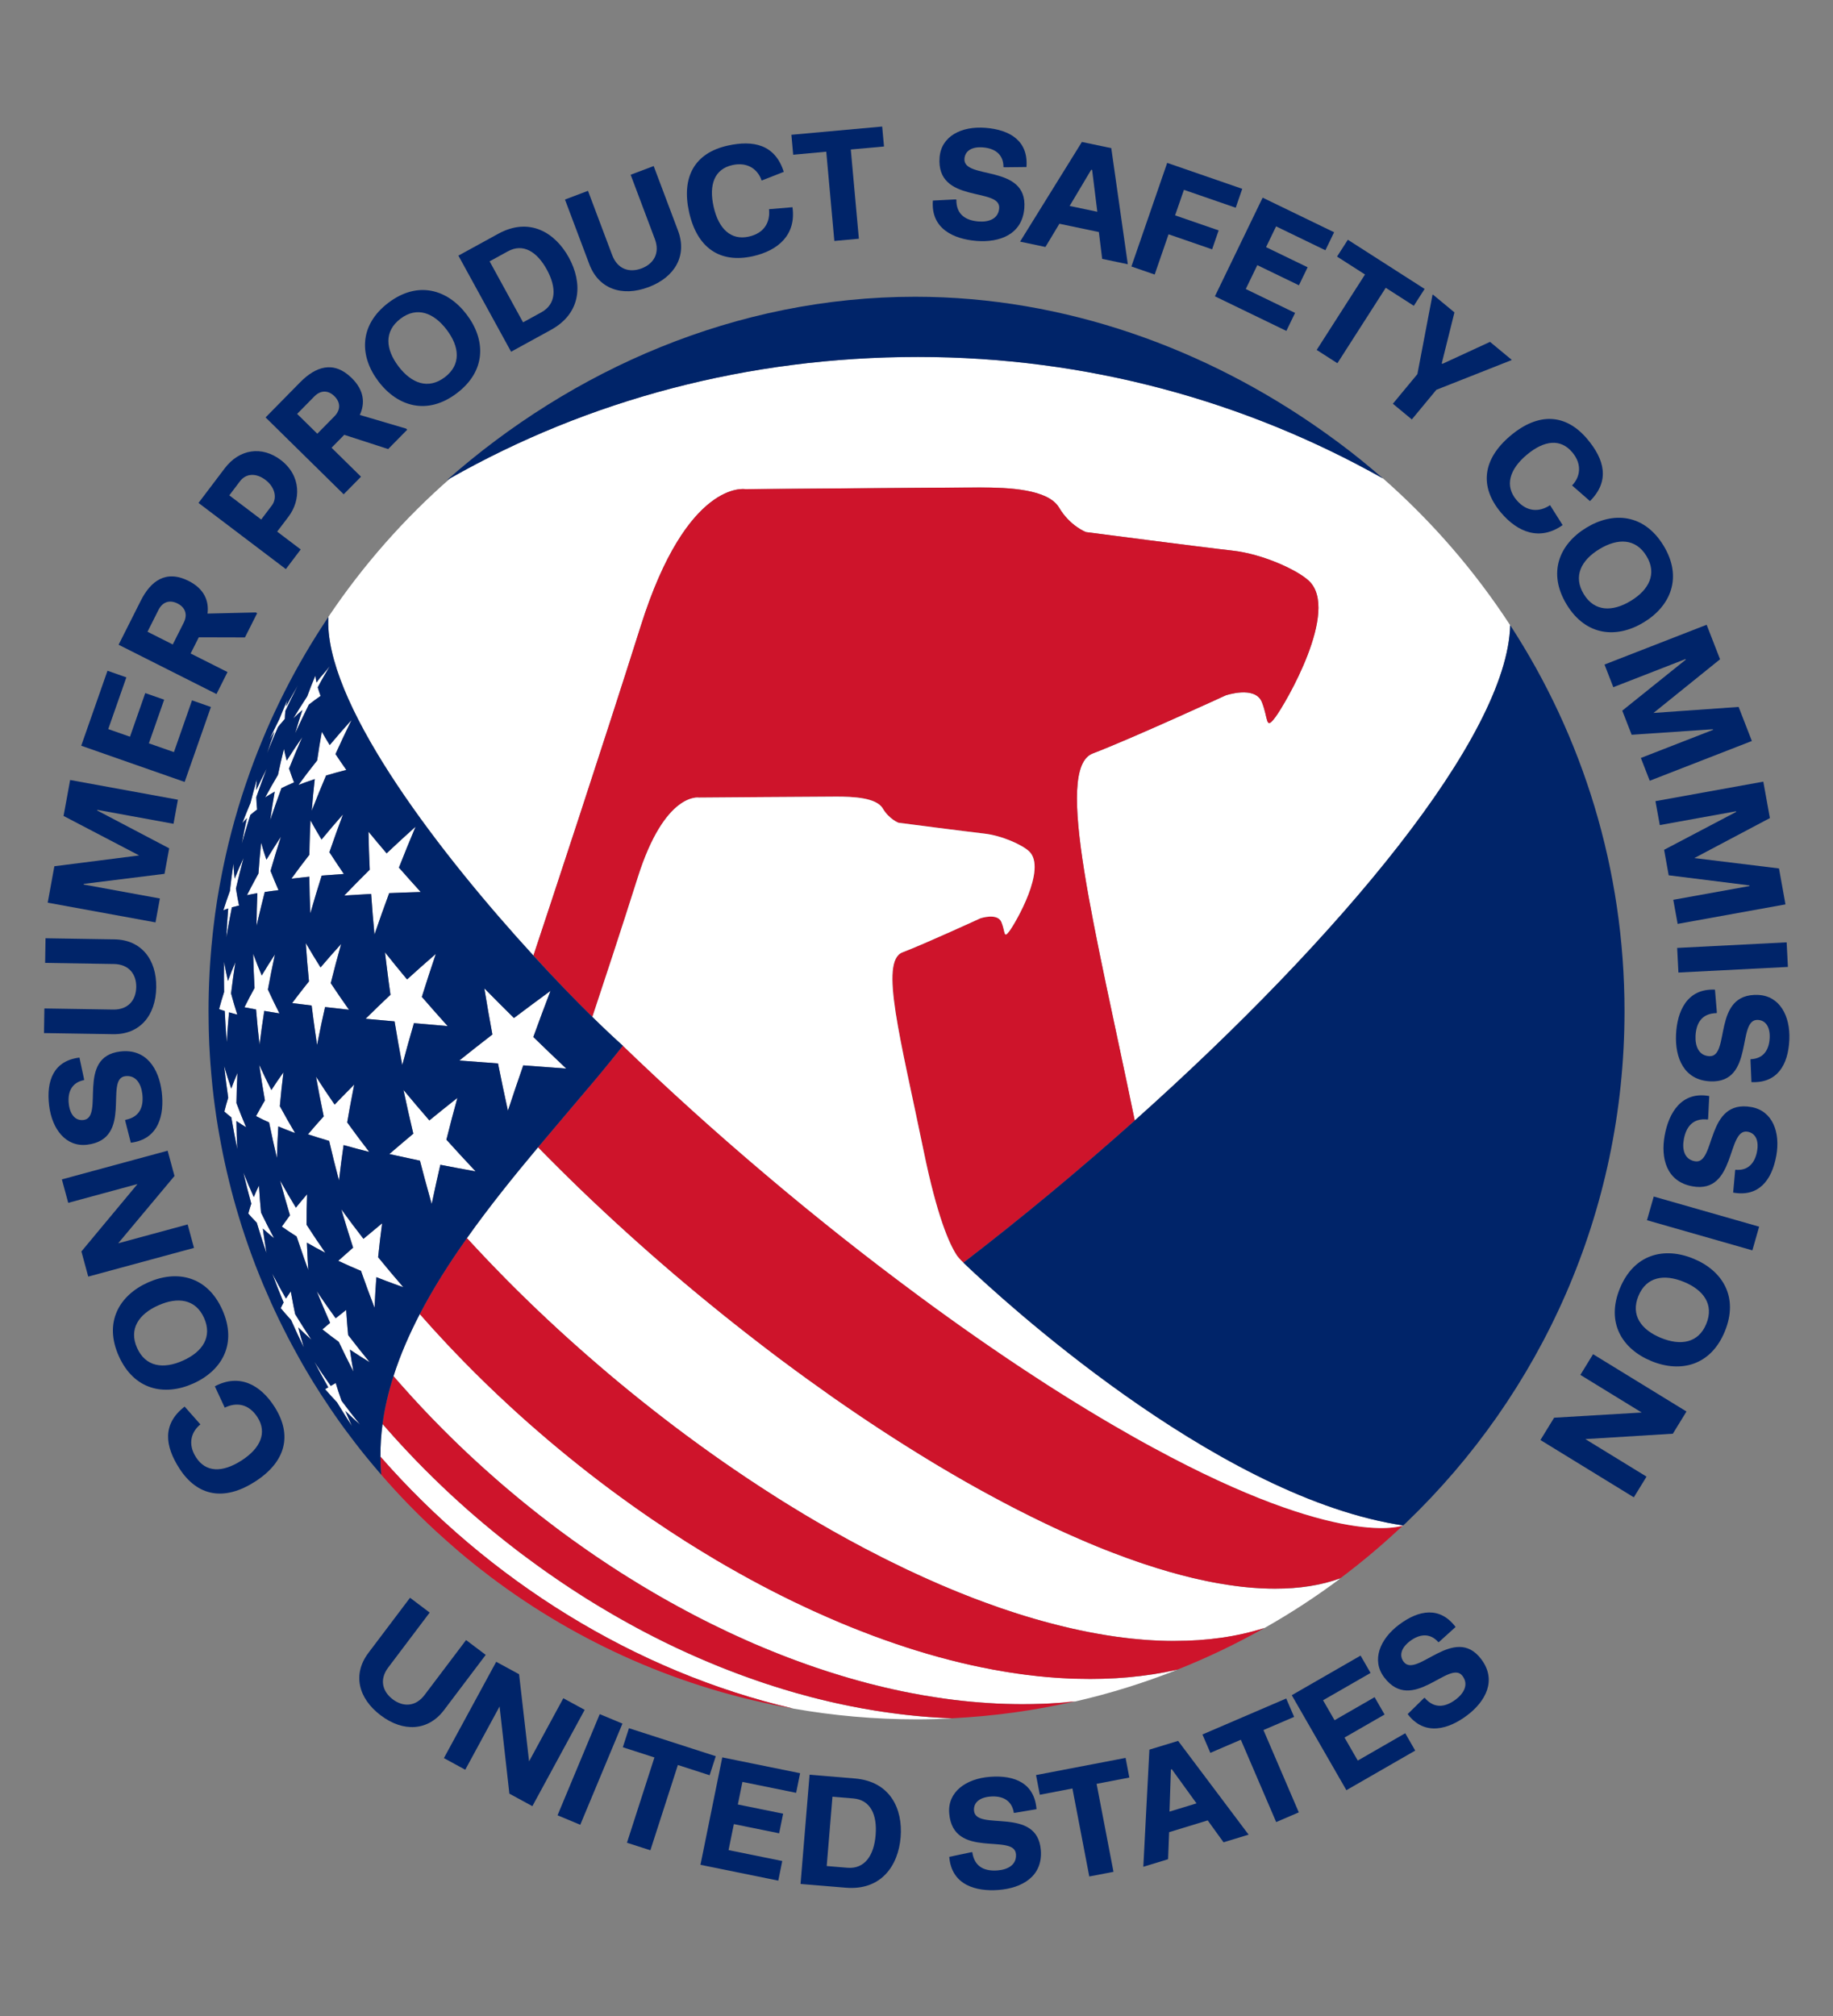
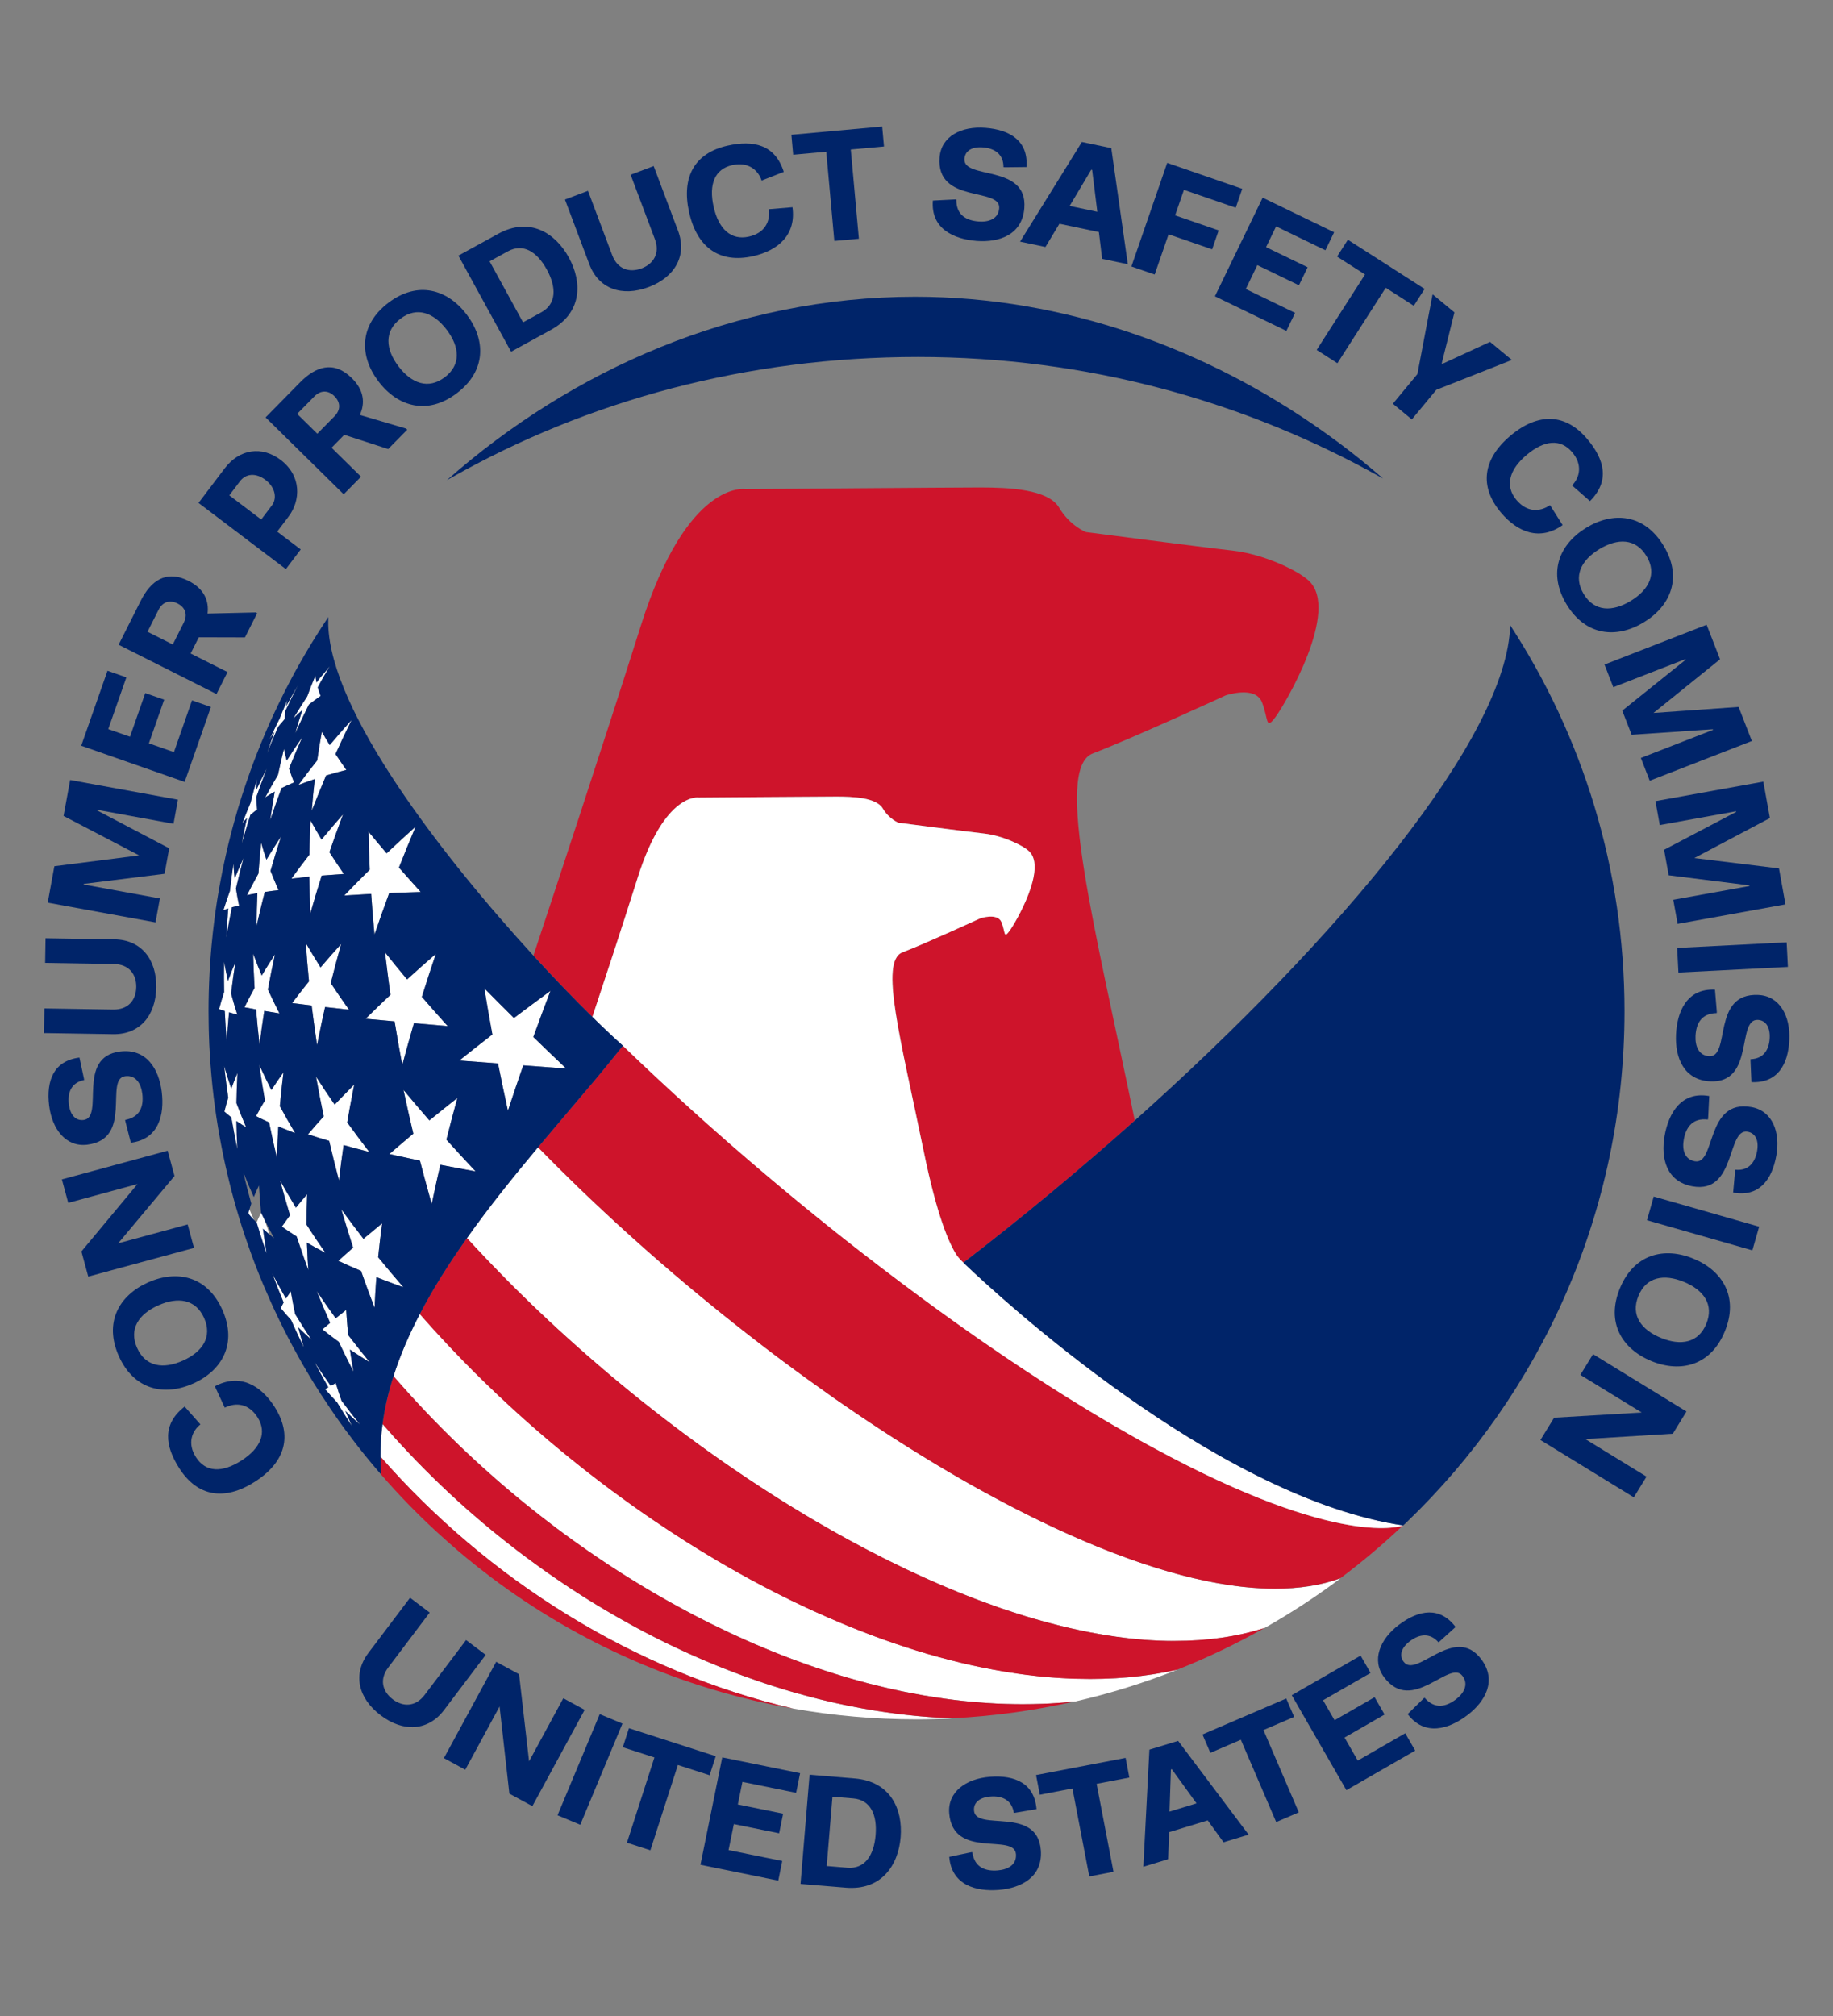
<svg xmlns="http://www.w3.org/2000/svg" version="1.1" id="CPSC_Logo_with_type" x="0px" y="0px" viewBox="0 0 612 673" style="enable-background:new 0 0 612 673;" xml:space="preserve">
  <rect x="0" y="0" width="612" height="673" fill="#808080" stroke="none" />
  <style type="text/css">
	.st0{fill:#FFFFFF;}
	.st1{fill:#CE142B;}
	.st2{fill:#002469;}
</style>
-   <path class="st0" d="M504.21,208.7c-0.89,37.13-56.73,104.06-125.35,165.34c-13.15-63.87-27.18-117.5-14.04-122.52  c13.21-5.05,44.39-19.39,44.39-19.39s9.84-3.37,12.09,2.24c2.24,5.61,1.12,9.54,4.49,5.05c3.37-4.5,21.63-35.67,11.23-45.51  c-3.85-3.64-15.46-8.99-25.56-10.11c-10.11-1.12-48.87-6.18-48.87-6.18s-5.32-1.98-8.99-8.16c-3.66-6.18-16.87-6.73-26.41-6.73  c-9.54,0-78.37,0.56-78.37,0.56s-19.39-3.37-34.84,45.51c-12.79,40.46-30.26,93.22-35.88,110.16  c-30.62-33.42-67.71-81.42-68.5-110.42c-0.01-0.61-0.02-1.21,0-1.78c0.02-0.28,0.03-0.56,0.04-0.84  c11.53-17.18,25.26-32.77,40.79-46.34c46.05-26.1,99.35-40.44,156.08-40.44c56.41,0,109.38,14.74,155.27,40.57  C478.04,174,492.34,190.49,504.21,208.7" />
  <path class="st0" d="M317.81,573.63c-3.91,0.2-7.84,0.3-11.81,0.3c-14.01,0-27.73-1.24-41.07-3.58  c-52.91-12.28-101.82-42.85-137.91-84.12c-0.03-3.63,0.21-7.27,0.7-10.89c1.39,1.61,2.81,3.21,4.26,4.79  c0.6,0.68,1.21,1.35,1.85,2.02c2.46,2.7,5.01,5.36,7.6,7.96l0.58,0.58c1.75,1.77,3.52,3.5,5.33,5.21c0.52,0.51,1.06,1.02,1.59,1.51  c0.16,0.16,0.33,0.31,0.48,0.46c1.27,1.2,2.55,2.38,3.85,3.54c0.04,0.04,0.09,0.08,0.14,0.12c1.25,1.15,2.5,2.28,3.77,3.37  c0.71,0.63,1.43,1.25,2.15,1.85c0.1,0.11,0.21,0.2,0.33,0.29c0.27,0.24,0.55,0.47,0.82,0.69c0.71,0.63,1.44,1.23,2.16,1.82  c0.28,0.24,0.57,0.47,0.85,0.69c0.11,0.12,0.24,0.22,0.37,0.32c0.1,0.09,0.21,0.18,0.31,0.25c0.08,0.08,0.17,0.16,0.26,0.22  c0.25,0.22,0.5,0.42,0.76,0.63c0.14,0.11,0.27,0.22,0.41,0.33c0.48,0.4,0.98,0.8,1.47,1.19c0.72,0.6,1.46,1.17,2.2,1.75  c0.34,0.27,0.69,0.55,1.05,0.81c0.66,0.53,1.33,1.06,2.01,1.56c1.14,0.89,2.28,1.76,3.44,2.6c0.93,0.71,1.87,1.39,2.8,2.06  c0.29,0.24,0.6,0.45,0.89,0.65c0.26,0.21,0.52,0.4,0.79,0.57c0.38,0.28,0.75,0.56,1.13,0.81c0.25,0.2,0.51,0.38,0.77,0.54  c0.38,0.28,0.77,0.55,1.14,0.8c0.87,0.62,1.74,1.22,2.61,1.8c0.07,0.06,0.16,0.11,0.23,0.17c0.4,0.27,0.79,0.55,1.19,0.81  c0.67,0.46,1.34,0.91,2.01,1.34c0.38,0.26,0.77,0.5,1.14,0.76c0.38,0.26,0.77,0.51,1.15,0.75c0.6,0.4,1.21,0.79,1.8,1.17  c1.55,1.01,3.1,1.98,4.68,2.93c0.43,0.27,0.86,0.53,1.29,0.79c0.12,0.08,0.25,0.16,0.38,0.22c1.66,1.01,3.31,1.99,4.98,2.96  c0.9,0.52,1.8,1.04,2.71,1.54c9.65,5.46,19.56,10.32,29.64,14.52c2.03,0.86,4.07,1.68,6.11,2.47c0.01,0.01,0.02,0.01,0.04,0.02  c0.83,0.33,1.67,0.65,2.51,0.96c0.86,0.31,1.72,0.63,2.57,0.94c2.26,0.84,4.54,1.62,6.82,2.38c0.3,0.11,0.61,0.21,0.91,0.3  c1.76,0.59,3.53,1.15,5.3,1.68c3.01,0.92,6.03,1.78,9.05,2.57c0.23,0.05,0.45,0.11,0.67,0.18c0.07,0.02,0.16,0.04,0.23,0.06  c0.07,0.02,0.15,0.03,0.22,0.05c0.44,0.12,0.88,0.23,1.32,0.33c0.1,0.02,0.2,0.05,0.29,0.08c0.42,0.11,0.83,0.21,1.24,0.3  c0.16,0.05,0.31,0.08,0.47,0.11c0.67,0.17,1.34,0.33,2.01,0.48c0.69,0.16,1.36,0.31,2.05,0.47c1.1,0.25,2.2,0.49,3.3,0.71  c0.41,0.08,0.83,0.17,1.24,0.25c2.89,0.6,5.79,1.12,8.68,1.58c0.81,0.13,1.61,0.26,2.42,0.38c0.91,0.15,1.82,0.28,2.75,0.4  c0.86,0.13,1.73,0.24,2.59,0.34c0.56,0.08,1.1,0.14,1.65,0.2c0.32,0.04,0.62,0.07,0.93,0.11c0.14,0.01,0.26,0.03,0.4,0.04  c0.3,0.04,0.6,0.07,0.9,0.1c0.41,0.04,0.83,0.08,1.25,0.13c0.87,0.11,1.75,0.18,2.63,0.25c0.85,0.08,1.7,0.16,2.56,0.21h0.02  c0.84,0.07,1.7,0.14,2.54,0.18h0.05c0.42,0.03,0.85,0.05,1.27,0.07c0.84,0.06,1.69,0.11,2.53,0.13  C317,573.6,317.41,573.6,317.81,573.63" />
  <path class="st0" d="M447.56,526.87c-8.07,6.05-16.56,11.59-25.39,16.58c-9.19,2.93-19.23,4.32-29.87,4.32  c-0.91,0-1.84-0.01-2.76-0.03c-0.76-0.02-1.51-0.04-2.28-0.07c-0.22,0-0.43-0.01-0.65-0.03c-0.69-0.02-1.39-0.06-2.09-0.11  c-0.44-0.02-0.87-0.04-1.31-0.08c-0.57-0.03-1.14-0.08-1.71-0.13c-1.18-0.1-2.38-0.2-3.58-0.33c-0.82-0.08-1.64-0.18-2.45-0.29  c-1.86-0.22-3.72-0.48-5.6-0.79c-0.34-0.05-0.67-0.1-1.01-0.16c-0.77-0.12-1.54-0.26-2.32-0.4c-1-0.17-1.98-0.36-2.98-0.55  c-0.89-0.17-1.79-0.36-2.69-0.55c-0.18-0.03-0.37-0.07-0.56-0.12c-0.69-0.15-1.41-0.3-2.11-0.46c-0.34-0.07-0.66-0.14-0.99-0.23  c-2.06-0.46-4.15-0.98-6.24-1.54c-0.86-0.22-1.72-0.45-2.58-0.69c-0.14-0.03-0.28-0.08-0.43-0.12c-0.88-0.24-1.76-0.49-2.65-0.75  c-0.99-0.28-1.97-0.59-2.96-0.88c-0.74-0.22-1.48-0.45-2.22-0.69c-0.51-0.17-1.04-0.34-1.55-0.5c-3.24-1.04-6.5-2.16-9.77-3.38  c-0.75-0.27-1.52-0.55-2.29-0.85c-1.25-0.46-2.5-0.94-3.74-1.45c-1.75-0.68-3.5-1.38-5.26-2.12c-2.32-0.95-4.64-1.95-6.95-2.99  c-0.8-0.35-1.6-0.71-2.4-1.07c-3.59-1.61-7.18-3.32-10.79-5.12c-0.98-0.47-1.96-0.96-2.95-1.47c-7.3-3.68-14.63-7.68-21.93-11.95  c-2.62-1.52-5.23-3.1-7.84-4.7c-1.07-0.65-2.14-1.31-3.2-1.97l-1.95-1.23c-0.89-0.57-1.78-1.13-2.67-1.71  c-1.02-0.65-2.03-1.3-3.04-1.96c-2.89-1.88-5.77-3.8-8.63-5.76c-1.2-0.82-2.4-1.63-3.6-2.47c-5.47-3.81-10.89-7.74-16.26-11.8  c-1.04-0.77-2.07-1.56-3.09-2.36c-0.8-0.61-1.59-1.22-2.38-1.84c-0.75-0.58-1.5-1.16-2.24-1.75c-4.82-3.78-9.57-7.65-14.26-11.6  c-1.07-0.91-2.14-1.81-3.21-2.74c-9.34-8-18.4-16.32-27.05-24.85c-0.68-0.67-1.36-1.35-2.04-2.02c-0.77-0.76-1.53-1.53-2.28-2.3  c-1.1-1.11-2.19-2.23-3.28-3.36c-1.09-1.12-2.17-2.24-3.24-3.37c-1.08-1.13-2.14-2.26-3.2-3.4c-1.05-1.11-2.08-2.23-3.12-3.35  c-0.01-0.01-0.03-0.03-0.04-0.05c7.44-10.49,15.64-20.63,23.75-30.33c2.54,2.59,5.11,5.18,7.71,7.75c1.02,1.02,2.05,2.02,3.08,3.03  c2.26,2.22,4.56,4.43,6.87,6.62c1.5,1.42,3,2.83,4.52,4.25c1.18,1.11,2.37,2.2,3.57,3.3c1.27,1.17,2.55,2.34,3.83,3.49  c1.28,1.16,2.57,2.33,3.87,3.48c1.29,1.15,2.59,2.3,3.89,3.45c1.17,1.03,2.34,2.06,3.51,3.07c0.14,0.11,0.27,0.23,0.42,0.36  c2.62,2.28,5.26,4.54,7.93,6.77c1.33,1.12,2.67,2.24,4.01,3.35c1.34,1.12,2.68,2.22,4.03,3.31c1.34,1.1,2.68,2.19,4.04,3.28  c0.01,0,0.01,0.01,0.01,0.01c1.34,1.08,2.71,2.17,4.06,3.24c1.36,1.08,2.73,2.16,4.09,3.22c1.36,1.07,2.73,2.13,4.1,3.18  c1.36,1.06,2.74,2.11,4.11,3.15c1.17,0.89,2.34,1.77,3.51,2.65c0.21,0.15,0.41,0.29,0.61,0.45c1.37,1.03,2.76,2.06,4.14,3.06  c1.39,1.02,2.76,2.02,4.14,3.02c2.77,2,5.54,3.97,8.3,5.92c1.37,0.96,2.77,1.93,4.16,2.88c1.38,0.96,2.78,1.91,4.16,2.84  c1.39,0.94,2.78,1.88,4.16,2.79c2.78,1.85,5.55,3.66,8.32,5.43c2.77,1.78,5.54,3.52,8.29,5.21c1.39,0.86,2.77,1.7,4.14,2.53  c0.69,0.42,1.37,0.84,2.06,1.24c1.37,0.83,2.75,1.63,4.12,2.43c0.69,0.41,1.37,0.81,2.06,1.2c2.06,1.2,4.1,2.36,6.16,3.5  c0.68,0.39,1.35,0.76,2.04,1.13c1.36,0.76,2.71,1.49,4.07,2.21c2.02,1.1,4.05,2.17,6.07,3.21c0.67,0.36,1.34,0.7,2.01,1.04  c1.47,0.76,2.94,1.5,4.41,2.22c1.06,0.53,2.12,1.05,3.17,1.55c1.46,0.71,2.9,1.4,4.36,2.08c0.66,0.31,1.31,0.62,1.96,0.91  c1.34,0.62,2.67,1.22,4.01,1.8c1.27,0.58,2.54,1.12,3.8,1.66c0.65,0.28,1.29,0.55,1.93,0.82c1.92,0.82,3.84,1.59,5.73,2.35  c0.86,0.34,1.71,0.66,2.55,0.99c2.93,1.13,5.83,2.18,8.69,3.16c0.53,0.19,1.07,0.36,1.59,0.53c5.61,1.88,11.07,3.45,16.37,4.71  c0.54,0.12,1.08,0.25,1.61,0.36c0.03,0.01,0.05,0.02,0.08,0.02c0.98,0.22,1.94,0.43,2.89,0.63c0.57,0.12,1.12,0.23,1.69,0.34  c0.72,0.14,1.43,0.27,2.14,0.4c1.13,0.2,2.26,0.39,3.38,0.55c0.91,0.14,1.8,0.26,2.69,0.38c0.7,0.1,1.39,0.18,2.09,0.25  c0.09,0.01,0.19,0.02,0.27,0.03c0.41,0.04,0.81,0.08,1.21,0.12c0.58,0.06,1.14,0.11,1.72,0.16c0.73,0.05,1.46,0.1,2.18,0.15  c0.28,0.02,0.57,0.03,0.85,0.05c0.53,0.02,1.06,0.05,1.59,0.06c0.31,0.01,0.63,0.02,0.93,0.03c0.69,0.01,1.37,0.02,2.06,0.02  C433.77,530.35,441.09,529.23,447.56,526.87" />
  <path class="st0" d="M393.1,557.36c-10.99,4.35-22.37,7.92-34.08,10.6H359c-0.87,0.09-1.73,0.18-2.6,0.25  c-0.59,0.05-1.18,0.1-1.77,0.14c-1.39,0.12-2.8,0.21-4.2,0.28c-0.09,0-0.16,0.01-0.24,0.01c-0.71,0.04-1.44,0.07-2.15,0.09  c-1.11,0.04-2.21,0.07-3.32,0.09c-1.11,0.02-2.21,0.03-3.32,0.03h-0.01c-0.85,0-1.7-0.01-2.56-0.02c-1.98-0.02-3.97-0.08-5.96-0.18  c-0.08,0-0.17,0-0.25-0.01c-0.89-0.04-1.79-0.09-2.69-0.16c-0.93-0.06-1.86-0.13-2.79-0.2c-0.95-0.07-1.92-0.16-2.87-0.24  c-1.92-0.18-3.84-0.39-5.76-0.62l-2.89-0.38c-0.96-0.14-1.92-0.27-2.88-0.42c-2.89-0.44-5.79-0.94-8.69-1.5  c-1.94-0.38-3.87-0.78-5.81-1.21c-0.96-0.21-1.94-0.43-2.91-0.66c-1.94-0.46-3.88-0.94-5.82-1.44c-0.96-0.25-1.93-0.52-2.9-0.79  c-0.97-0.26-1.94-0.54-2.91-0.82c-0.96-0.28-1.93-0.57-2.9-0.86c-2.9-0.88-5.81-1.82-8.71-2.8c-0.96-0.33-1.93-0.66-2.89-1.01  c-0.97-0.35-1.93-0.69-2.9-1.05c-1.93-0.7-3.86-1.44-5.78-2.19c-1.92-0.76-3.84-1.53-5.76-2.34c-1.91-0.79-3.83-1.61-5.73-2.48  c-3.82-1.7-7.62-3.48-11.4-5.35c-1.89-0.94-3.77-1.9-5.65-2.87c-1.88-0.98-3.74-1.98-5.61-3c-1.87-1.01-3.73-2.06-5.58-3.12  c-0.92-0.52-1.84-1.06-2.77-1.6c-2.77-1.63-5.51-3.29-8.24-4.99c-0.91-0.57-1.81-1.14-2.73-1.72c-0.9-0.58-1.8-1.15-2.71-1.75  c-0.9-0.59-1.8-1.17-2.7-1.78c-0.9-0.6-1.79-1.2-2.68-1.8c-0.89-0.6-1.78-1.2-2.66-1.82c-1.77-1.22-3.55-2.48-5.29-3.74  c-1.67-1.2-3.32-2.42-4.97-3.65c-0.15-0.11-0.3-0.23-0.46-0.35c-0.79-0.6-1.59-1.2-2.38-1.82c-1.01-0.76-2.01-1.54-3.02-2.33  c-0.71-0.55-1.4-1.1-2.11-1.67c-0.85-0.67-1.7-1.35-2.54-2.04c-0.84-0.68-1.68-1.37-2.52-2.06c-0.84-0.69-1.67-1.38-2.49-2.09  c-0.84-0.69-1.66-1.39-2.49-2.1c-0.82-0.7-1.63-1.41-2.45-2.13c-1.14-1-2.28-2-3.41-3.02c-0.86-0.77-1.72-1.54-2.58-2.33  c-2.13-1.94-4.24-3.92-6.31-5.91c-0.68-0.65-1.35-1.3-2.01-1.95c-0.86-0.84-1.71-1.68-2.55-2.52c-0.65-0.65-1.3-1.3-1.94-1.95  c-0.84-0.85-1.67-1.7-2.5-2.55c-1.09-1.12-2.17-2.26-3.24-3.4c-1.19-1.26-2.36-2.53-3.53-3.81c-0.26-0.29-0.52-0.59-0.79-0.88  c-1.09-1.2-2.17-2.4-3.24-3.62c-0.7-0.8-1.41-1.61-2.11-2.42c2.23-6.98,5.22-13.91,8.78-20.73c2.95,3.37,5.98,6.69,9.07,9.98  c0.82,0.88,1.66,1.76,2.5,2.63c0.99,1.04,1.98,2.07,2.99,3.09c5.02,5.14,10.2,10.16,15.53,15.06c0.98,0.9,1.95,1.79,2.94,2.69  c2.25,2.03,4.54,4.05,6.85,6.04c1.01,0.88,2.01,1.74,3.02,2.59c0.11,0.09,0.22,0.18,0.33,0.28c1.08,0.91,2.15,1.81,3.24,2.71  c1.11,0.92,2.23,1.85,3.36,2.76c1.13,0.92,2.25,1.82,3.4,2.73c1.01,0.81,2.01,1.6,3.03,2.39c2.45,1.91,4.93,3.8,7.42,5.66  c1.11,0.83,2.23,1.66,3.36,2.47c1.14,0.84,2.28,1.66,3.43,2.47c0.06,0.04,0.13,0.08,0.19,0.14c1.13,0.81,2.28,1.61,3.42,2.41  c1.15,0.81,2.3,1.6,3.46,2.39c3.8,2.58,7.62,5.1,11.47,7.54c3.4,2.15,6.81,4.24,10.24,6.26c1.23,0.71,2.45,1.43,3.69,2.14  c1.22,0.71,2.44,1.41,3.67,2.08c1.22,0.69,2.43,1.36,3.66,2.02c0.01,0,0.02,0.01,0.03,0.02c1.23,0.67,2.45,1.33,3.68,1.97  c0.97,0.51,1.94,1.03,2.91,1.52c0.59,0.3,1.18,0.61,1.77,0.91c0.9,0.46,1.81,0.91,2.71,1.36c1.13,0.57,2.26,1.13,3.41,1.68  c0.19,0.08,0.38,0.18,0.57,0.27c1.15,0.56,2.31,1.1,3.46,1.64c0.91,0.44,1.83,0.86,2.75,1.28c2.98,1.35,5.96,2.65,8.93,3.91  c1.07,0.45,2.14,0.89,3.21,1.32c1.12,0.46,2.23,0.9,3.35,1.33c1.47,0.58,2.95,1.14,4.42,1.7c2.37,0.88,4.73,1.73,7.1,2.53  c1.24,0.43,2.48,0.84,3.71,1.24c1.03,0.34,2.04,0.66,3.07,0.98c5.32,1.66,10.62,3.11,15.89,4.36c1.05,0.25,2.11,0.49,3.15,0.72  c1,0.22,1.98,0.44,2.98,0.63c1.46,0.3,2.92,0.59,4.37,0.86c1.06,0.2,2.12,0.39,3.17,0.55c0.67,0.11,1.34,0.23,2,0.32  c0.14,0.03,0.29,0.05,0.44,0.07c0.9,0.14,1.78,0.27,2.67,0.39c0.83,0.13,1.65,0.23,2.47,0.34c1.2,0.16,2.39,0.29,3.57,0.42  c0.02,0,0.04,0.01,0.07,0.01c1.17,0.13,2.33,0.24,3.48,0.34c0.87,0.07,1.75,0.15,2.63,0.2c0.64,0.05,1.28,0.09,1.92,0.12  c0.67,0.05,1.34,0.08,2,0.11c0.25,0.02,0.49,0.03,0.74,0.04c0.88,0.04,1.75,0.07,2.63,0.08  C371.26,560.73,382.45,559.76,393.1,557.36" />
  <g>
    <path class="st1" d="M197.79,339.46c3.69-11.08,9.57-28.92,15.16-46.57c9.05-28.63,20.4-26.65,20.4-26.65s40.31-0.33,45.91-0.33   c5.59,0,13.33,0.33,15.47,3.94c2.15,3.62,5.26,4.78,5.26,4.78s22.71,2.96,28.63,3.62c5.92,0.66,12.72,3.79,14.97,5.91   c6.09,5.77-4.6,24.03-6.57,26.65c-1.97,2.63-1.31,0.34-2.63-2.96c-1.31-3.28-7.08-1.31-7.08-1.31s-18.25,8.39-25.99,11.36   c-7.74,2.96-0.66,28.63,7.08,66.31c4.48,21.82,8.54,31.05,11.15,34.95c0.39,0.49,0.83,1.01,1.3,1.52l0.82,0.8   c19.45-14.94,38.8-30.99,57.21-47.45c-13.15-63.87-27.18-117.5-14.04-122.52c13.21-5.05,44.39-19.39,44.39-19.39   s9.84-3.37,12.09,2.24c2.24,5.61,1.12,9.54,4.49,5.05c3.37-4.5,21.63-35.67,11.23-45.51c-3.85-3.64-15.46-8.99-25.57-10.11   c-10.11-1.12-48.87-6.18-48.87-6.18s-5.32-1.98-8.99-8.16c-3.66-6.18-16.87-6.73-26.41-6.73c-9.54,0-78.37,0.56-78.37,0.56   s-19.39-3.37-34.84,45.51c-12.79,40.46-30.26,93.22-35.88,110.16C185.17,326.73,191.91,333.69,197.79,339.46z" />
    <path class="st1" d="M127.02,486.24c0,2.01,0.09,4.04,0.28,6.05c5.73,6.61,11.82,12.88,18.22,18.8c2.51,2.3,5.05,4.56,7.64,6.78   c0.87,0.73,1.74,1.46,2.62,2.19c1.17,0.95,2.35,1.92,3.54,2.86c0.17,0.13,0.35,0.26,0.51,0.4c1.31,1.04,2.63,2.06,3.96,3.06   c29.18,22.01,63.63,37.4,101.11,43.97C212.02,558.08,163.11,527.5,127.02,486.24z" />
    <path class="st1" d="M389.54,547.74c-0.76-0.02-1.51-0.04-2.28-0.07c-0.22,0-0.43-0.01-0.65-0.03c-0.69-0.02-1.39-0.06-2.09-0.1   c-0.44-0.02-0.87-0.04-1.31-0.08c-0.57-0.03-1.14-0.08-1.71-0.13c-1.18-0.09-2.38-0.2-3.58-0.33c-0.82-0.08-1.64-0.18-2.45-0.28   c-1.86-0.22-3.72-0.48-5.6-0.79c-0.34-0.05-0.67-0.1-1.01-0.16c-0.77-0.12-1.54-0.26-2.32-0.4c-1-0.17-1.98-0.36-2.98-0.55   c-0.89-0.17-1.79-0.36-2.69-0.55c-0.18-0.03-0.37-0.08-0.56-0.12c-0.69-0.15-1.41-0.3-2.11-0.46c-0.34-0.08-0.66-0.15-0.99-0.23   c-2.06-0.46-4.15-0.98-6.24-1.54c-0.86-0.22-1.72-0.45-2.58-0.69c-0.14-0.03-0.28-0.07-0.43-0.12c-0.88-0.24-1.76-0.49-2.65-0.75   c-0.99-0.28-1.97-0.59-2.96-0.88c-0.74-0.22-1.48-0.45-2.22-0.69c-0.51-0.17-1.04-0.34-1.55-0.5c-3.24-1.04-6.5-2.16-9.77-3.38   c-0.75-0.27-1.52-0.56-2.28-0.85c-1.25-0.46-2.5-0.94-3.74-1.45c-1.75-0.68-3.5-1.38-5.26-2.12c-2.32-0.95-4.64-1.95-6.95-2.99   c-0.8-0.35-1.6-0.71-2.4-1.07c-3.59-1.61-7.18-3.32-10.79-5.12c-0.98-0.47-1.96-0.96-2.95-1.47c-7.3-3.68-14.63-7.68-21.93-11.95   c-2.62-1.52-5.23-3.09-7.84-4.7c-1.07-0.65-2.14-1.31-3.2-1.97l-1.95-1.23c-0.89-0.57-1.78-1.13-2.67-1.71   c-1.02-0.65-2.03-1.3-3.04-1.96c-2.89-1.88-5.77-3.8-8.63-5.76c-1.2-0.82-2.4-1.64-3.6-2.48c-5.47-3.81-10.89-7.74-16.26-11.8   c-1.04-0.77-2.07-1.56-3.09-2.36c-0.8-0.61-1.59-1.21-2.38-1.84c-0.75-0.58-1.5-1.16-2.24-1.75c-4.82-3.77-9.57-7.65-14.26-11.6   c-1.07-0.91-2.14-1.82-3.21-2.74c-9.34-8-18.4-16.31-27.05-24.85c-0.68-0.67-1.36-1.35-2.03-2.02c-0.77-0.76-1.53-1.53-2.29-2.3   c-1.1-1.11-2.19-2.23-3.28-3.36c-1.09-1.12-2.17-2.25-3.24-3.37c-1.08-1.13-2.15-2.26-3.2-3.4c-1.05-1.11-2.08-2.23-3.12-3.36   c-0.01-0.01-0.03-0.03-0.04-0.05c-5.86,8.26-11.25,16.74-15.74,25.37c2.95,3.37,5.98,6.69,9.07,9.98c0.82,0.88,1.66,1.76,2.5,2.63   c0.99,1.04,1.98,2.07,2.99,3.1c5.02,5.14,10.2,10.16,15.53,15.06c0.98,0.9,1.95,1.79,2.93,2.68c2.26,2.04,4.54,4.05,6.85,6.04   c1,0.87,2,1.73,3.02,2.59c0.11,0.08,0.22,0.18,0.33,0.28c1.07,0.9,2.15,1.8,3.24,2.71c1.11,0.92,2.23,1.84,3.36,2.76   c1.13,0.91,2.25,1.83,3.4,2.73c1.01,0.81,2.01,1.6,3.03,2.39c2.45,1.91,4.93,3.8,7.42,5.66c1.11,0.83,2.23,1.66,3.36,2.46   c1.13,0.83,2.28,1.66,3.43,2.48c0.06,0.04,0.12,0.08,0.19,0.14c1.13,0.81,2.28,1.61,3.42,2.41c1.15,0.81,2.31,1.61,3.46,2.39   c3.8,2.58,7.62,5.1,11.47,7.54c3.4,2.14,6.82,4.22,10.24,6.26c1.23,0.71,2.45,1.42,3.69,2.14c1.22,0.7,2.44,1.39,3.67,2.07   c1.22,0.68,2.43,1.37,3.66,2.03c0.01,0,0.02,0.01,0.03,0.02c1.23,0.67,2.45,1.33,3.68,1.97c0.97,0.52,1.94,1.03,2.92,1.52   c0.59,0.3,1.18,0.61,1.77,0.91c0.9,0.46,1.8,0.91,2.71,1.36c1.14,0.57,2.27,1.12,3.41,1.68c0.19,0.08,0.38,0.18,0.57,0.27   c1.15,0.55,2.31,1.1,3.46,1.63c0.91,0.43,1.84,0.86,2.75,1.28c2.98,1.35,5.96,2.65,8.93,3.91c1.07,0.45,2.14,0.89,3.21,1.32   c1.11,0.45,2.23,0.9,3.36,1.33c1.47,0.58,2.95,1.14,4.42,1.7c2.37,0.88,4.74,1.72,7.1,2.53c1.24,0.43,2.47,0.84,3.71,1.24   c1.03,0.33,2.04,0.66,3.07,0.98c5.32,1.66,10.62,3.11,15.88,4.36c1.05,0.25,2.11,0.49,3.16,0.72c1,0.22,1.99,0.43,2.98,0.63   c1.46,0.3,2.92,0.59,4.37,0.86c1.06,0.2,2.12,0.39,3.17,0.55c0.67,0.12,1.34,0.23,2,0.33c0.15,0.03,0.29,0.05,0.44,0.07   c0.9,0.14,1.78,0.27,2.67,0.39c0.83,0.13,1.65,0.23,2.47,0.34c1.2,0.16,2.39,0.29,3.58,0.42c0.02,0,0.04,0.01,0.07,0.01   c1.16,0.13,2.33,0.24,3.48,0.33c0.87,0.07,1.75,0.15,2.63,0.2c0.64,0.05,1.28,0.09,1.92,0.13c0.67,0.05,1.34,0.08,2,0.1   c0.25,0.02,0.49,0.03,0.74,0.04c0.88,0.04,1.75,0.08,2.63,0.08c11.56,0.31,22.75-0.66,33.4-3.06c10.05-3.98,19.75-8.65,29.08-13.91   c-9.2,2.94-19.23,4.32-29.87,4.32C391.39,547.77,390.46,547.76,389.54,547.74z" />
    <path class="st1" d="M354.63,568.36c-1.39,0.11-2.8,0.21-4.2,0.28c-0.08,0-0.16,0.01-0.24,0.01c-0.71,0.04-1.44,0.07-2.15,0.1   c-1.11,0.04-2.21,0.07-3.32,0.09c-1.11,0.02-2.21,0.03-3.32,0.03h-0.01c-0.85,0-1.7-0.01-2.56-0.02c-1.98-0.02-3.97-0.08-5.97-0.18   c-0.09,0-0.17,0-0.25-0.01c-0.89-0.04-1.79-0.09-2.68-0.16c-0.92-0.05-1.86-0.12-2.79-0.2c-0.96-0.06-1.91-0.15-2.88-0.24   c-1.92-0.17-3.84-0.38-5.76-0.62c-0.96-0.11-1.93-0.23-2.89-0.38c-0.95-0.13-1.92-0.26-2.88-0.42c-2.89-0.42-5.79-0.92-8.69-1.5   c-1.94-0.36-3.87-0.76-5.81-1.2c-0.96-0.21-1.94-0.43-2.9-0.66c-1.94-0.45-3.88-0.94-5.82-1.45c-0.96-0.25-1.93-0.51-2.9-0.79   c-0.96-0.26-1.94-0.54-2.9-0.82c-0.96-0.27-1.94-0.56-2.9-0.86c-2.9-0.86-5.81-1.8-8.7-2.8c-0.96-0.33-1.93-0.66-2.9-1.01   c-0.96-0.34-1.93-0.68-2.89-1.05c-1.93-0.69-3.86-1.43-5.78-2.19c-1.92-0.76-3.84-1.53-5.76-2.34c-1.91-0.79-3.83-1.61-5.74-2.47   c-3.82-1.68-7.62-3.47-11.4-5.35c-1.89-0.92-3.77-1.89-5.65-2.87c-1.88-0.96-3.74-1.97-5.61-3c-1.87-1.01-3.73-2.06-5.58-3.11   c-0.92-0.52-1.85-1.06-2.77-1.6c-2.77-1.61-5.52-3.27-8.24-4.99c-0.91-0.57-1.83-1.13-2.73-1.72c-0.9-0.57-1.8-1.15-2.71-1.75   c-0.9-0.59-1.8-1.18-2.69-1.78c-0.9-0.59-1.79-1.18-2.68-1.8c-0.89-0.6-1.78-1.21-2.66-1.83c-1.77-1.22-3.54-2.47-5.3-3.74   c-1.67-1.2-3.33-2.41-4.97-3.65c-0.15-0.12-0.3-0.23-0.46-0.35c-0.8-0.6-1.59-1.19-2.38-1.81c-1.01-0.77-2.01-1.54-3.02-2.33   c-0.71-0.54-1.41-1.1-2.11-1.67c-0.85-0.67-1.7-1.34-2.54-2.03c-0.84-0.67-1.69-1.36-2.52-2.06c-0.84-0.68-1.67-1.38-2.5-2.09   c-0.83-0.68-1.66-1.39-2.49-2.1c-0.82-0.7-1.64-1.41-2.45-2.13c-1.14-1-2.28-2-3.41-3.02c-0.86-0.77-1.73-1.54-2.58-2.33   c-2.13-1.94-4.24-3.92-6.31-5.92c-0.68-0.64-1.34-1.29-2.01-1.95c-0.86-0.84-1.71-1.68-2.55-2.52c-0.65-0.65-1.3-1.3-1.94-1.95   c-0.84-0.85-1.67-1.7-2.5-2.55c-1.09-1.12-2.17-2.25-3.24-3.4c-1.18-1.26-2.36-2.53-3.53-3.81c-0.26-0.29-0.52-0.59-0.79-0.88   c-1.09-1.19-2.17-2.4-3.24-3.62c-0.7-0.79-1.4-1.6-2.11-2.42c-1.69,5.27-2.94,10.59-3.64,15.93c0.02,0.03,0.05,0.05,0.07,0.08   c0.01,0.01,0.01,0.01,0.01,0.01c0,0-0.01-0.01-0.01-0.01c-0.02-0.03-0.05-0.05-0.07-0.08c-0.01,0.01-0.01,0.01-0.01,0.02   c0.58,0.66,1.15,1.32,1.74,1.97c-0.48-0.55-0.96-1.1-1.43-1.65c0.38,0.44,0.77,0.88,1.15,1.32c0.45,0.51,0.91,1.03,1.36,1.53   c0.22,0.25,0.44,0.5,0.67,0.76c0.04,0.04,0.07,0.08,0.1,0.13c0.48,0.53,0.97,1.06,1.44,1.59c0.02,0.02,0.04,0.04,0.06,0.06   c0.04,0.04,0.07,0.08,0.11,0.12c0.5,0.55,1.01,1.09,1.51,1.64c0.07,0.08,0.16,0.18,0.24,0.26c0.34,0.36,0.68,0.73,1.02,1.1   c0.15,0.16,0.29,0.3,0.43,0.45c0.83,0.88,1.67,1.75,2.5,2.62c0.02,0.02,0.05,0.05,0.06,0.08c0.03,0.02,0.05,0.04,0.06,0.06   c0.42,0.43,0.83,0.85,1.25,1.27c0.3,0.3,0.61,0.62,0.91,0.93c0.51,0.52,1.03,1.04,1.54,1.55c1.06,1.05,2.12,2.09,3.19,3.13   c0.23,0.23,0.45,0.45,0.69,0.68l0.01,0.01c0.33,0.31,0.65,0.63,0.99,0.95c0.52,0.51,1.06,1.02,1.59,1.51   c0.16,0.16,0.33,0.31,0.48,0.46c1.28,1.2,2.56,2.37,3.85,3.54c0.04,0.04,0.09,0.08,0.14,0.11c0.25,0.24,0.5,0.46,0.75,0.68   c0.72,0.66,1.46,1.31,2.2,1.96c0.27,0.24,0.55,0.48,0.82,0.72c0.71,0.63,1.43,1.25,2.15,1.86c0.24,0.2,0.48,0.41,0.72,0.61   c0.14,0.13,0.28,0.24,0.42,0.36c0.42,0.36,0.84,0.72,1.26,1.06c0.59,0.49,1.16,0.98,1.75,1.46c0.11,0.12,0.24,0.22,0.37,0.31   c0.1,0.08,0.21,0.17,0.31,0.25c0.08,0.08,0.17,0.16,0.26,0.22c0.13,0.1,0.25,0.2,0.38,0.31c0.4,0.31,0.79,0.64,1.18,0.95   c0.71,0.59,1.44,1.15,2.15,1.73c0.72,0.58,1.45,1.14,2.17,1.71c0.66,0.53,1.33,1.06,2.01,1.56c0.1,0.08,0.21,0.16,0.31,0.24   c0.01,0.01,0.03,0.02,0.04,0.03c0.01,0.01,0.02,0.02,0.03,0.03c0.27,0.2,0.55,0.4,0.81,0.61c0.28,0.21,0.57,0.42,0.84,0.63   c0.04,0.03,0.08,0.06,0.13,0.09c0.12,0.09,0.25,0.19,0.38,0.28l0.01,0.01c0.04,0.03,0.1,0.07,0.14,0.1   c0.04,0.03,0.09,0.07,0.14,0.09c0.05,0.05,0.12,0.09,0.17,0.14c0.15,0.12,0.3,0.22,0.45,0.34c0.06,0.04,0.13,0.08,0.19,0.14   c0.02,0.02,0.05,0.04,0.07,0.05c0.17,0.13,0.34,0.25,0.5,0.38c0.13,0.08,0.25,0.18,0.38,0.27c0.27,0.21,0.55,0.41,0.82,0.61   c0.28,0.21,0.55,0.41,0.84,0.61c0.29,0.24,0.6,0.45,0.89,0.65c0.26,0.21,0.52,0.4,0.79,0.57c0.38,0.28,0.76,0.56,1.13,0.81   c0.25,0.18,0.5,0.36,0.77,0.55c0.38,0.26,0.75,0.53,1.14,0.8c0.87,0.62,1.74,1.22,2.61,1.8c0.75,0.52,1.52,1.04,2.28,1.54   c0.57,0.39,1.14,0.77,1.72,1.15l0.57,0.38c0.77,0.5,1.54,1,2.31,1.49c0.31,0.21,0.63,0.4,0.93,0.6c0.32,0.21,0.62,0.4,0.93,0.6   c0.98,0.62,1.96,1.25,2.96,1.84c0.17,0.11,0.34,0.21,0.5,0.32c0.56,0.33,1.11,0.68,1.67,1.02c2.2,1.33,4.41,2.63,6.65,3.9   c0.15,0.09,0.29,0.18,0.44,0.25c0.08,0.04,0.17,0.09,0.25,0.14c0.15,0.09,0.29,0.18,0.45,0.26c0.87,0.49,1.75,0.97,2.62,1.46   c0.04,0.03,0.08,0.05,0.14,0.08c1.71,0.94,3.42,1.87,5.15,2.77c0.04,0.02,0.08,0.04,0.13,0.07c0.17,0.08,0.34,0.18,0.5,0.26   c0.13,0.06,0.24,0.13,0.37,0.19c0.59,0.3,1.17,0.61,1.76,0.9c0.22,0.11,0.44,0.23,0.66,0.33c0.66,0.34,1.32,0.67,1.98,1   c0.71,0.36,1.44,0.7,2.15,1.06c0.25,0.12,0.5,0.24,0.74,0.36c0.61,0.29,1.22,0.59,1.82,0.87c0.07,0.03,0.15,0.07,0.22,0.1   c0.06,0.03,0.14,0.07,0.21,0.09c0.5,0.24,1.02,0.48,1.52,0.71c1.5,0.7,3,1.39,4.51,2.04c0.74,0.33,1.48,0.65,2.21,0.96   c0.25,0.12,0.5,0.22,0.75,0.33c0.04,0.01,0.07,0.03,0.12,0.05c0.13,0.05,0.25,0.1,0.38,0.16c0.19,0.07,0.38,0.16,0.57,0.24   c0.01,0,0.03,0.01,0.04,0.02c0.18,0.07,0.36,0.16,0.53,0.22c1.07,0.45,2.13,0.89,3.2,1.32c0.42,0.17,0.84,0.34,1.25,0.5   c0.12,0.05,0.26,0.1,0.39,0.16h0.01c0.21,0.08,0.42,0.17,0.63,0.25c0.34,0.13,0.68,0.26,1.02,0.39c1.1,0.43,2.2,0.85,3.3,1.26   c0.52,0.2,1.06,0.4,1.58,0.6c0.26,0.09,0.52,0.19,0.79,0.28c0.26,0.09,0.51,0.18,0.77,0.27c0.01,0.01,0.03,0.01,0.04,0.02   c0.04,0.02,0.07,0.03,0.12,0.04c0.09,0.04,0.18,0.08,0.27,0.1c1.02,0.37,2.03,0.72,3.05,1.07c0.04,0.01,0.07,0.03,0.12,0.04   c0.17,0.06,0.33,0.11,0.5,0.18c0.48,0.17,0.96,0.32,1.46,0.49c0.3,0.09,0.61,0.2,0.91,0.31h0.01c0.05,0.01,0.1,0.03,0.16,0.05   c0.1,0.03,0.18,0.07,0.27,0.08c0.46,0.15,0.91,0.3,1.37,0.44c0.36,0.12,0.7,0.23,1.06,0.35c0.81,0.25,1.62,0.51,2.43,0.76   c0.68,0.21,1.36,0.41,2.05,0.61c0.15,0.04,0.3,0.1,0.45,0.14c0.8,0.23,1.59,0.46,2.4,0.69c0.05,0.01,0.1,0.03,0.16,0.04   c0.03,0.01,0.06,0.02,0.09,0.02c1.3,0.36,2.6,0.72,3.9,1.07c0.23,0.05,0.45,0.12,0.67,0.18c0.07,0.02,0.16,0.04,0.23,0.06   c0.07,0.02,0.15,0.03,0.22,0.05c0.44,0.12,0.88,0.23,1.32,0.34c0.1,0.02,0.2,0.05,0.29,0.07c0.41,0.11,0.83,0.2,1.24,0.3   c0.15,0.03,0.29,0.07,0.44,0.11c0.01,0,0.02,0.01,0.03,0.01c0.6,0.15,1.21,0.29,1.81,0.43c0.06,0.02,0.14,0.03,0.2,0.05   c0.23,0.05,0.46,0.1,0.69,0.16c0.29,0.06,0.59,0.14,0.88,0.2c0.55,0.13,1.1,0.24,1.65,0.37c0.15,0.03,0.28,0.06,0.43,0.09   c0.44,0.09,0.88,0.2,1.32,0.28c0.53,0.12,1.07,0.22,1.61,0.34c0.04,0.01,0.08,0.02,0.13,0.02c0.08,0.02,0.16,0.03,0.24,0.05   c0.29,0.06,0.58,0.1,0.87,0.17c1.1,0.22,2.2,0.43,3.31,0.63c1.37,0.25,2.75,0.49,4.13,0.71c0.81,0.13,1.62,0.26,2.42,0.38   c0.05,0.01,0.1,0.02,0.16,0.02c0.58,0.08,1.14,0.16,1.72,0.24c0.95,0.14,1.92,0.27,2.87,0.39c0.49,0.06,0.98,0.13,1.48,0.19   c0.05,0.01,0.11,0.02,0.18,0.02c0.19,0.02,0.39,0.05,0.58,0.07c0.31,0.03,0.62,0.08,0.93,0.11c0.14,0.01,0.26,0.03,0.4,0.04   c0.72,0.08,1.44,0.16,2.15,0.23c0.87,0.09,1.75,0.18,2.63,0.25c0.85,0.07,1.71,0.15,2.56,0.21h0.02c0.84,0.06,1.7,0.12,2.54,0.18   h0.05c0.86,0.05,1.72,0.1,2.59,0.14c0.8,0.04,1.6,0.08,2.41,0.11h0.17c14.03-0.69,27.75-2.62,41.03-5.66   c-0.87,0.09-1.73,0.18-2.6,0.25C355.82,568.27,355.22,568.32,354.63,568.36z" />
    <path class="st1" d="M384.94,483.19c-0.66-0.37-1.33-0.72-2-1.09c-0.67-0.36-1.34-0.72-2.01-1.11c-0.67-0.38-1.34-0.75-2.03-1.13   c-0.59-0.33-1.19-0.67-1.79-1.01c-1.56-0.88-3.13-1.77-4.71-2.7c-2.77-1.59-5.56-3.25-8.37-4.96c-0.53-0.33-1.07-0.65-1.61-0.99   c-0.92-0.54-1.86-1.11-2.78-1.69c-0.69-0.43-1.39-0.87-2.09-1.3c-0.21-0.13-0.42-0.26-0.63-0.39c-0.26-0.17-0.52-0.33-0.79-0.49   c-0.02-0.02-0.05-0.04-0.07-0.05c-0.7-0.44-1.42-0.89-2.12-1.33c-1.04-0.64-2.07-1.31-3.12-1.98c-0.38-0.23-0.76-0.48-1.14-0.73   c-1.38-0.88-2.77-1.78-4.15-2.69c-0.77-0.5-1.55-1.01-2.33-1.53c-0.27-0.18-0.53-0.35-0.8-0.53c-0.66-0.43-1.31-0.86-1.97-1.3   c-0.08-0.05-0.15-0.1-0.23-0.15c-0.01-0.01-0.03-0.02-0.05-0.03c-0.03-0.02-0.06-0.04-0.09-0.06c-1.1-0.74-2.21-1.47-3.31-2.21   c-0.41-0.28-0.82-0.56-1.23-0.84c-1.13-0.77-2.26-1.54-3.4-2.31c-0.37-0.25-0.74-0.5-1.1-0.75c-0.36-0.25-0.72-0.5-1.09-0.75   c-0.98-0.68-1.96-1.35-2.94-2.03c-0.58-0.4-1.16-0.8-1.74-1.21c-0.32-0.23-0.65-0.46-0.97-0.68c-1.14-0.8-2.28-1.6-3.42-2.41   c-0.44-0.31-0.89-0.62-1.33-0.94c-0.97-0.69-1.95-1.39-2.92-2.09c-0.08-0.06-0.15-0.11-0.23-0.17c-0.1-0.07-0.21-0.15-0.31-0.23   c-1.18-0.84-2.35-1.69-3.53-2.55c-0.63-0.46-1.27-0.92-1.9-1.39c-1.17-0.86-2.35-1.72-3.53-2.59c-0.07-0.05-0.15-0.11-0.22-0.16   c-0.04-0.03-0.09-0.06-0.13-0.1c-4.11-3.03-8.23-6.13-12.34-9.27c-0.31-0.24-0.62-0.48-0.94-0.72c-1.67-1.28-3.34-2.57-5.02-3.87   c-0.4-0.31-0.8-0.62-1.2-0.93c-1.9-1.48-3.79-2.96-5.69-4.46c-0.4-0.32-0.81-0.64-1.21-0.96c-1.47-1.17-2.94-2.34-4.41-3.52   c-0.66-0.53-1.32-1.06-1.97-1.59c-1.4-1.13-2.8-2.26-4.2-3.4c-0.57-0.46-1.14-0.92-1.71-1.39c-1.64-1.34-3.28-2.69-4.91-4.05   c-0.76-0.63-1.52-1.27-2.28-1.9c-1.11-0.92-2.21-1.85-3.31-2.78c-0.77-0.64-1.54-1.29-2.3-1.94c-1.64-1.39-3.27-2.78-4.9-4.18   c-0.75-0.65-1.5-1.29-2.25-1.94c-1.06-0.92-2.13-1.84-3.18-2.76c-0.81-0.7-1.61-1.4-2.41-2.1c-1.17-1.03-2.33-2.05-3.5-3.08   c-0.93-0.82-1.87-1.65-2.79-2.47c-1.3-1.15-2.59-2.31-3.88-3.47c-0.74-0.66-1.47-1.33-2.2-1.99c-1.11-1.01-2.22-2.02-3.33-3.03   c-0.65-0.59-1.3-1.18-1.94-1.78c-1.63-1.5-3.26-3-4.87-4.51c-0.55-0.51-1.08-1.01-1.63-1.52c-1.24-1.16-2.48-2.32-3.7-3.48   c-0.56-0.53-1.11-1.05-1.67-1.58c-1.69-1.61-3.37-3.21-5.04-4.82c-8.23,10.45-18.21,21.83-28.33,33.91   c2.54,2.59,5.11,5.18,7.71,7.75c1.02,1.02,2.04,2.02,3.08,3.03c2.26,2.21,4.55,4.43,6.87,6.62c1.5,1.41,3,2.83,4.52,4.24   c1.19,1.11,2.37,2.2,3.57,3.31c1.27,1.17,2.55,2.34,3.83,3.49c1.28,1.16,2.57,2.33,3.87,3.48c1.29,1.15,2.59,2.3,3.89,3.45   c1.17,1.03,2.34,2.06,3.51,3.07c0.14,0.11,0.27,0.23,0.42,0.36c2.62,2.28,5.26,4.53,7.93,6.77c1.33,1.12,2.67,2.24,4,3.34   c1.33,1.11,2.68,2.21,4.03,3.31c1.34,1.1,2.68,2.19,4.04,3.28c0.01,0,0.01,0.01,0.01,0.01c1.34,1.08,2.71,2.17,4.06,3.24   c1.36,1.08,2.73,2.16,4.09,3.22c1.36,1.07,2.73,2.13,4.1,3.18c1.36,1.06,2.74,2.11,4.11,3.15c1.17,0.89,2.34,1.77,3.51,2.65   c0.21,0.14,0.41,0.29,0.61,0.45c1.39,1.03,2.76,2.04,4.14,3.06c1.38,1.02,2.76,2.02,4.14,3.02c2.77,2,5.54,3.97,8.3,5.92   c1.37,0.96,2.77,1.93,4.16,2.88c1.4,0.95,2.78,1.9,4.16,2.84c1.38,0.94,2.78,1.88,4.16,2.79c2.78,1.85,5.55,3.65,8.33,5.43   c2.77,1.77,5.54,3.51,8.29,5.21c1.38,0.85,2.76,1.69,4.14,2.53c0.68,0.41,1.37,0.83,2.06,1.24c1.37,0.83,2.75,1.64,4.12,2.43   c0.69,0.41,1.37,0.81,2.06,1.2c2.06,1.2,4.1,2.36,6.16,3.5c0.68,0.39,1.35,0.76,2.03,1.13c1.36,0.74,2.72,1.49,4.07,2.21   c2.03,1.1,4.05,2.17,6.07,3.21c0.67,0.36,1.34,0.7,2.01,1.04c1.47,0.76,2.94,1.5,4.41,2.22c1.06,0.54,2.12,1.05,3.17,1.55   c1.46,0.71,2.9,1.41,4.36,2.08c0.66,0.31,1.31,0.62,1.96,0.91c1.34,0.62,2.67,1.22,4,1.8c1.27,0.57,2.54,1.12,3.8,1.66   c0.65,0.28,1.29,0.55,1.93,0.82c1.92,0.82,3.84,1.59,5.74,2.35c0.86,0.33,1.71,0.66,2.55,0.98c2.93,1.13,5.83,2.18,8.69,3.16   c0.53,0.19,1.07,0.36,1.59,0.53c5.61,1.88,11.07,3.45,16.37,4.71c0.54,0.12,1.08,0.25,1.61,0.36c0.03,0.01,0.05,0.02,0.08,0.02   c0.97,0.22,1.94,0.43,2.89,0.63c0.57,0.11,1.12,0.23,1.69,0.33c0.72,0.14,1.43,0.27,2.14,0.4c1.13,0.2,2.26,0.39,3.38,0.55   c0.9,0.14,1.8,0.26,2.69,0.38c0.7,0.09,1.39,0.18,2.09,0.25c0.1,0.01,0.19,0.02,0.27,0.03c0.41,0.04,0.81,0.08,1.2,0.11   c0.58,0.07,1.14,0.12,1.72,0.16c0.73,0.05,1.46,0.1,2.18,0.14c0.28,0.02,0.57,0.03,0.85,0.05c0.53,0.02,1.06,0.05,1.59,0.06   c0.32,0.01,0.63,0.02,0.93,0.03c0.69,0.01,1.37,0.02,2.06,0.02c8.01,0,15.33-1.12,21.8-3.48c7.31-5.48,14.3-11.38,20.93-17.66   C468.49,509.21,447.95,517.43,384.94,483.19z" />
  </g>
  <path class="st0" d="M391.55,486.69c-0.47-0.25-0.95-0.5-1.42-0.75C390.6,486.19,391.08,486.45,391.55,486.69" />
  <path class="st0" d="M306.75,432.54c-4.11-3.04-8.23-6.13-12.34-9.27C298.52,426.41,302.64,429.5,306.75,432.54" />
  <path class="st0" d="M325.24,445.83c0.58,0.41,1.16,0.81,1.73,1.2c-0.9-0.62-1.8-1.26-2.7-1.89  C324.6,445.37,324.92,445.6,325.24,445.83" />
  <path class="st0" d="M331,449.81c0.37,0.25,0.74,0.5,1.11,0.75c-0.73-0.5-1.46-1-2.19-1.5C330.28,449.31,330.64,449.56,331,449.81" />
  <path class="st0" d="M336.73,453.71c1.1,0.74,2.21,1.48,3.31,2.21c-1.51-1-3.02-2.02-4.54-3.05  C335.91,453.15,336.32,453.43,336.73,453.71" />
  <path class="st0" d="M319.53,441.8c0.44,0.31,0.88,0.62,1.33,0.94c-1.42-1-2.83-2.01-4.25-3.03  C317.58,440.41,318.55,441.11,319.53,441.8" />
  <path class="st0" d="M340.42,456.17c0.66,0.44,1.32,0.87,1.97,1.3c-0.74-0.49-1.47-0.97-2.21-1.46  C340.26,456.07,340.34,456.12,340.42,456.17" />
  <path class="st0" d="M316.37,439.54c0.08,0.06,0.15,0.11,0.23,0.16c-0.18-0.13-0.36-0.26-0.55-0.39  C316.16,439.39,316.27,439.47,316.37,439.54" />
  <path class="st0" d="M340.13,455.99c0.02,0.01,0.03,0.02,0.05,0.03c-0.05-0.03-0.09-0.06-0.14-0.09  C340.07,455.95,340.1,455.96,340.13,455.99" />
  <path class="st0" d="M343.19,458.01c0.77,0.52,1.55,1.03,2.33,1.53c1.38,0.9,2.77,1.8,4.15,2.69c-2.42-1.55-4.85-3.14-7.29-4.75  C342.66,457.66,342.93,457.83,343.19,458.01" />
  <path class="st0" d="M306.88,432.63c0.07,0.06,0.15,0.11,0.22,0.16l-0.35-0.26C306.79,432.57,306.84,432.6,306.88,432.63" />
  <path class="st0" d="M356.13,466.32c0.26,0.17,0.52,0.33,0.79,0.49c0.21,0.13,0.42,0.26,0.63,0.39c0.69,0.43,1.39,0.87,2.09,1.3  c0.92,0.58,1.85,1.14,2.78,1.69c-2.07-1.26-4.19-2.57-6.35-3.92C356.08,466.28,356.11,466.3,356.13,466.32" />
  <path class="st0" d="M362.41,470.19c0.55,0.33,1.08,0.66,1.61,0.98c2.81,1.71,5.6,3.37,8.37,4.96c1.58,0.93,3.15,1.82,4.71,2.7  c-3.69-2.09-7.51-4.32-11.48-6.7C364.55,471.49,363.48,470.84,362.41,470.19" />
  <path class="st0" d="M349.67,462.23c0.39,0.25,0.76,0.5,1.14,0.73c1.05,0.67,2.09,1.34,3.12,1.98c-0.71-0.45-1.41-0.9-2.13-1.35  C351.1,463.15,350.4,462.7,349.67,462.23" />
  <path class="st0" d="M466.17,508.83c-0.01,0.01-0.01,0-0.02,0c-61.66-10.54-132.24-75.69-143.74-86.62l-0.75-0.72l-0.82-0.8  c-0.47-0.51-0.91-1.03-1.3-1.52c-2.61-3.9-6.67-13.13-11.15-34.95c-7.74-37.68-14.82-63.36-7.08-66.31  c7.74-2.97,25.99-11.36,25.99-11.36s5.77-1.97,7.08,1.31c1.32,3.29,0.66,5.59,2.63,2.96c1.97-2.62,12.67-20.89,6.58-26.65  c-2.26-2.13-9.05-5.25-14.97-5.91c-5.91-0.66-28.63-3.62-28.63-3.62s-3.11-1.16-5.26-4.78c-2.14-3.62-9.88-3.94-15.47-3.94  c-5.6,0-45.91,0.32-45.91,0.32s-11.36-1.97-20.41,26.66c-5.59,17.65-11.47,35.48-15.16,46.57c3.81,3.74,7.25,6.98,10.17,9.59h0.01  v0.01c1.67,1.61,3.35,3.21,5.04,4.82c0.55,0.53,1.11,1.05,1.67,1.58c1.23,1.16,2.46,2.32,3.7,3.48c0.54,0.51,1.08,1.01,1.63,1.52  c1.61,1.5,3.24,3.01,4.87,4.51c0.65,0.59,1.3,1.18,1.95,1.78c1.11,1.01,2.22,2.02,3.33,3.03c0.73,0.66,1.47,1.32,2.2,1.99  c1.28,1.16,2.58,2.31,3.87,3.47c0.93,0.83,1.86,1.65,2.79,2.47c1.16,1.03,2.33,2.05,3.5,3.08c0.8,0.7,1.6,1.4,2.41,2.1  c1.06,0.92,2.12,1.84,3.19,2.76c0.75,0.65,1.5,1.3,2.25,1.94c1.63,1.4,3.27,2.79,4.9,4.17c0.77,0.65,1.53,1.29,2.3,1.94  c1.1,0.93,2.21,1.85,3.31,2.78c0.76,0.63,1.52,1.27,2.28,1.9c1.63,1.36,3.27,2.71,4.91,4.05c0.57,0.47,1.14,0.93,1.7,1.39  c1.4,1.14,2.8,2.27,4.2,3.4c0.66,0.53,1.32,1.06,1.97,1.59c1.47,1.18,2.94,2.35,4.41,3.52c0.41,0.32,0.81,0.64,1.21,0.96  c1.89,1.5,3.79,2.98,5.69,4.46c0.4,0.31,0.8,0.62,1.2,0.93c1.67,1.3,3.34,2.59,5.02,3.87c0.31,0.24,0.62,0.48,0.94,0.72  c4.11,3.14,8.23,6.23,12.34,9.27l0.35,0.26c1.18,0.87,2.35,1.73,3.52,2.59c0.64,0.46,1.27,0.93,1.91,1.39  c1.18,0.85,2.35,1.7,3.52,2.54c0.18,0.13,0.36,0.26,0.54,0.39c1.42,1.02,2.84,2.02,4.25,3.03c1.14,0.8,2.28,1.61,3.42,2.41  c0.9,0.63,1.8,1.26,2.7,1.89c0.41,0.28,0.81,0.57,1.22,0.85c0.57,0.4,1.14,0.79,1.72,1.18c0.73,0.5,1.46,1,2.19,1.5  c0.72,0.49,1.43,0.98,2.15,1.47c0.42,0.28,0.83,0.56,1.24,0.84c1.51,1.02,3.03,2.05,4.54,3.05c0.05,0.03,0.09,0.06,0.14,0.09  c0.74,0.49,1.47,0.97,2.21,1.46c2.44,1.61,4.87,3.2,7.28,4.75c0.72,0.47,1.43,0.92,2.14,1.36c0.71,0.45,1.41,0.9,2.13,1.35  c0.7,0.44,1.41,0.89,2.12,1.33c2.16,1.35,4.28,2.66,6.36,3.92c1.07,0.65,2.14,1.3,3.21,1.94c3.97,2.38,7.79,4.61,11.49,6.7  c0.49,0.28,0.98,0.56,1.46,0.83c0.11,0.06,0.22,0.13,0.33,0.19c0.68,0.38,1.35,0.75,2.02,1.13c0.67,0.39,1.34,0.76,2.01,1.11  c0.67,0.37,1.34,0.72,2,1.09c63.01,34.25,83.55,26.03,83.55,26.03C467.72,509.1,466.95,508.97,466.17,508.83 M409.29,495.28  c-0.41-0.19-0.83-0.37-1.24-0.56c0.4,0.18,0.8,0.36,1.2,0.54c0.01,0,0.02,0.01,0.03,0.01L409.29,495.28L409.29,495.28z" />
  <path class="st0" d="M408.05,494.72c0.41,0.19,0.83,0.37,1.24,0.56c-0.01-0.01-0.03-0.01-0.04-0.02  C408.85,495.09,408.45,494.9,408.05,494.72" />
  <path class="st0" d="M104.05,335.64c0.37,3,0.78,5.99,1.2,8.98c0.2,1.4,0.4,2.8,0.61,4.2c0.16-0.77,0.31-1.52,0.46-2.28  c0.69-3.47,1.43-6.93,2.21-10.39c2.66,0.31,5.33,0.61,7.99,0.9c-2.08-2.93-4.11-5.88-6.09-8.87c1.09-4.37,2.24-8.74,3.47-13.08  c-2.33,2.57-4.62,5.18-6.88,7.83c-1.68-2.68-3.32-5.39-4.92-8.12c0.28,4.26,0.64,8.51,1.06,12.77c-1.37,1.71-2.73,3.45-4.07,5.2  c-0.51,0.68-1.04,1.35-1.55,2.05c0.9,0.12,1.81,0.22,2.73,0.33C101.53,335.33,102.79,335.48,104.05,335.64" />
  <path class="st0" d="M114.96,298.93c2.99-0.2,5.98-0.38,8.97-0.53c0.3,4.52,0.68,9.04,1.11,13.55c1.57-4.63,3.21-9.24,4.91-13.82  c3.51-0.15,7.01-0.26,10.53-0.37c-2.45-2.69-4.88-5.41-7.28-8.15c1.79-4.58,3.65-9.14,5.57-13.67c-3.26,2.93-6.49,5.9-9.68,8.91  c-2.04-2.38-4.06-4.79-6.04-7.22c0.07,4.23,0.21,8.44,0.41,12.67C120.58,293.12,117.75,296,114.96,298.93" />
  <path class="st0" d="M113.19,394.05c0.44-3.94,0.96-7.87,1.54-11.81c2.84,0.8,5.69,1.55,8.56,2.28c-2.51-3.24-4.96-6.52-7.36-9.85  c0.55-3.23,1.14-6.46,1.77-9.69c0.19-0.99,0.37-1.96,0.57-2.95c-0.5,0.5-1,1.03-1.5,1.53c-1.69,1.71-3.39,3.43-5.03,5.17  c-2.13-3.07-4.21-6.19-6.22-9.33c0.79,4.42,1.65,8.85,2.57,13.25c-1.78,1.96-3.53,3.95-5.25,5.99c2.35,0.77,4.71,1.5,7.07,2.2  C110.92,385.27,112.02,389.66,113.19,394.05" />
  <path class="st0" d="M82.58,275.34c0.34-1.11,0.68-2.22,1.03-3.32c0.72-0.63,1.47-1.22,2.24-1.78c-0.14-1.37-0.23-2.75-0.27-4.13  c1.1-3.19,2.25-6.35,3.47-9.5c-1.22,2.35-2.38,4.73-3.49,7.13c0.02-1.19,0.09-2.37,0.2-3.55c-0.75,2.6-1.46,5.22-2.12,7.84  c-0.4,0.93-0.79,1.88-1.17,2.82c-0.53,1.31-1.07,2.63-1.57,3.95c0.49-0.6,1.01-1.16,1.56-1.71c-0.63,2.83-1.2,5.66-1.72,8.51  C81.32,279.51,81.95,277.42,82.58,275.34" />
  <path class="st0" d="M110.08,248.7c-0.91-1.46-1.79-2.95-2.63-4.45c-0.59,3.19-1.11,6.38-1.56,9.58c-2.14,2.68-4.23,5.41-6.26,8.19  c1.8-0.7,3.63-1.35,5.46-1.96c-0.4,3.51-0.73,7.04-1.01,10.56c1.53-3.94,3.12-7.85,4.78-11.76c2.23-0.67,4.5-1.29,6.76-1.87  c-1.24-1.75-2.44-3.51-3.62-5.3c1.73-3.83,3.52-7.62,5.38-11.4C114.91,243.07,112.46,245.86,110.08,248.7" />
  <path class="st0" d="M100.97,236.99c-0.87,2.58-1.67,5.17-2.42,7.78c1.47-3.21,2.99-6.4,4.56-9.56c1.28-1.02,2.59-1.98,3.93-2.9  c-0.36-0.96-0.68-1.91-0.95-2.88c1.63-3.07,2.25-4.03,4-7.05c-1.87,2.49-2.63,2.9-4.4,5.45c-0.17-0.77-0.3-1.53-0.4-2.31  c-0.95,2.29-1.87,4.59-2.72,6.93c-1.59,2.43-3.15,4.9-4.65,7.39C98.91,238.86,99.92,237.9,100.97,236.99" />
  <path class="st0" d="M92.86,242.65c0.47-0.61,0.98-1.18,1.48-1.76c0.26-0.3,0.5-0.62,0.77-0.91c0.02-0.89,0.08-1.78,0.18-2.67  c1.34-2.85,2.73-5.67,4.16-8.48c-1.35,2.31-2.67,4.63-3.94,6.98c0.13-0.74,0.28-1.49,0.48-2.21c-0.53,1.22-1.06,2.44-1.57,3.67  c-0.39,0.93-0.77,1.86-1.14,2.79c-1.13,2.23-2.22,4.49-3.27,6.75c0.52-0.86,1.08-1.71,1.67-2.54c-0.87,2.37-1.7,4.75-2.47,7.15  C90.36,248.47,91.58,245.55,92.86,242.65" />
  <path class="st0" d="M107.37,280.24c-1.27-2.11-2.51-4.24-3.69-6.4c-0.08,1.57-0.14,3.15-0.2,4.72c-0.07,2.24-0.14,4.5-0.17,6.75  c-2.04,2.62-4.05,5.28-5.99,7.98c1.98-0.24,3.97-0.45,5.97-0.65c0.04,4.08,0.16,8.17,0.34,12.24c1.2-4.22,2.45-8.42,3.79-12.6  c0.84-0.07,1.67-0.13,2.51-0.19c1.63-0.13,3.26-0.25,4.89-0.36c-1.64-2.4-3.25-4.82-4.81-7.27c1.45-4.23,2.97-8.43,4.54-12.61  C112.1,274.61,109.71,277.41,107.37,280.24" />
  <path class="st0" d="M95.73,253.9c-0.05-0.16-0.08-0.33-0.12-0.48c-0.3-1.14-0.58-2.28-0.81-3.43c-0.72,2.87-1.39,5.76-1.99,8.66  c-1.47,2.47-2.89,4.98-4.26,7.52c1.03-0.67,2.1-1.31,3.18-1.91c-0.57,3.16-1.07,6.32-1.51,9.49c1.2-3.58,2.45-7.14,3.76-10.67  c1.14-0.57,2.31-1.09,3.47-1.59l0.72-0.31c-0.6-1.53-1.15-3.07-1.66-4.63c1.41-3.51,2.87-7,4.41-10.46  C99.14,248.65,97.4,251.26,95.73,253.9" />
  <path class="st0" d="M92.46,386.56c0.09-3.51,0.24-7.04,0.46-10.55c1.52,0.64,3.05,1.24,4.59,1.83c0.34,0.14,0.68,0.26,1.02,0.39  c-1.75-2.96-3.46-5.95-5.1-8.98c0.34-3.77,0.73-7.55,1.21-11.3c-1.38,1.93-2.72,3.89-4.01,5.88c-0.01,0.02-0.02,0.03-0.02,0.04  c-1.42-2.78-2.77-5.59-4.06-8.42c0.57,3.96,1.2,7.93,1.9,11.87c-1.03,1.73-2.02,3.48-2.97,5.25c1.44,0.74,2.89,1.44,4.36,2.11  C90.65,378.65,91.52,382.62,92.46,386.56" />
  <path class="st0" d="M135.91,326.94c-2.5-2.99-4.95-6-7.37-9.04c0.2,1.79,0.43,3.59,0.66,5.38c0.37,2.93,0.75,5.85,1.17,8.78  c-2.8,2.63-5.57,5.31-8.3,8.01l9.67,0.88c0.8,4.87,1.65,9.73,2.57,14.56c1.24-4.68,2.54-9.33,3.9-13.98l5.03,0.44l6.22,0.55  c-2.9-3.23-5.78-6.48-8.61-9.76c1.5-4.8,3.05-9.58,4.67-14.34C142.29,321.21,139.08,324.05,135.91,326.94" />
  <path class="st0" d="M85.49,336.97c0.31,3.93,0.71,7.85,1.16,11.77c0.46-3.77,0.98-7.54,1.58-11.29c1.69,0.28,3.38,0.55,5.06,0.83  c-1.33-2.63-2.62-5.28-3.85-7.96c0.71-3.93,1.5-7.84,2.35-11.73c-1.52,2.31-3,4.66-4.41,7.04c-1.01-2.39-1.96-4.8-2.85-7.24  c0.08,3.81,0.23,7.6,0.45,11.4c-1.17,2.13-2.3,4.27-3.37,6.45C82.92,336.49,84.2,336.73,85.49,336.97" />
  <path class="st0" d="M86.29,291.59c-0.4,0.71-0.79,1.44-1.17,2.16c-0.91,1.68-1.8,3.37-2.65,5.06c1.15-0.25,2.31-0.47,3.46-0.67  c-0.16,3.64-0.24,7.29-0.27,10.93c0.51-2.26,1.05-4.52,1.6-6.77c0.37-1.52,0.74-3.04,1.14-4.55c1.52-0.23,3.05-0.43,4.59-0.61  c-0.94-2.13-1.84-4.27-2.67-6.43c1.1-3.83,2.25-7.63,3.48-11.42c-1.67,2.53-3.28,5.1-4.85,7.69c-0.64-1.87-1.23-3.74-1.76-5.64  C86.83,284.74,86.52,288.17,86.29,291.59" />
  <path class="st0" d="M97.43,432.96c-0.12-0.63-0.23-1.26-0.35-1.9c-0.14,0.2-0.26,0.41-0.4,0.61c-0.42,0.59-0.83,1.17-1.22,1.78  c-1.57-2.75-3.1-5.54-4.57-8.35c1.2,3.25,2.47,6.47,3.8,9.67c-0.35,0.63-0.67,1.26-0.95,1.91c1.11,1.34,2.25,2.65,3.44,3.93  c1.37,3.09,2.79,6.16,4.27,9.19c-0.68-2.22-1.3-4.46-1.87-6.71c1.42,1.41,2.87,2.77,4.37,4.09c-1.86-2.8-3.66-5.64-5.4-8.51  C98.14,436.78,97.77,434.87,97.43,432.96" />
  <path class="st0" d="M127.58,408.36c-2.09,1.71-4.16,3.43-6.23,5.17c-2.52-3.24-4.98-6.52-7.39-9.85c0.22,0.77,0.46,1.55,0.69,2.33  c1.05,3.5,2.12,6.99,3.25,10.46c-1.67,1.45-3.32,2.92-4.97,4.4c2.52,1.17,5.04,2.3,7.6,3.37c1.45,4.12,2.95,8.22,4.52,12.29  c0.15-3.4,0.35-6.8,0.61-10.2c1.97,0.79,3.96,1.53,5.96,2.26c1.02,0.37,2.03,0.74,3.05,1.11c-2.85-3.3-5.66-6.64-8.42-10.02  C126.63,415.9,127.08,412.12,127.58,408.36" />
  <path class="st0" d="M152.72,366.5c-3.14,2.47-6.26,4.98-9.36,7.51c-2.92-3.35-5.8-6.74-8.64-10.17c1.03,4.87,2.13,9.75,3.28,14.6  c-2.23,1.86-4.45,3.75-6.66,5.65c-0.44,0.39-0.9,0.76-1.34,1.15c0.89,0.2,1.78,0.38,2.67,0.58c2.52,0.54,5.03,1.1,7.55,1.63  c1,3.87,2.04,7.73,3.12,11.59c0.26,0.95,0.52,1.91,0.8,2.86c0.1-0.51,0.22-1.02,0.33-1.53c0.81-3.86,1.66-7.72,2.56-11.55  c3.91,0.76,7.83,1.5,11.77,2.2c-3.29-3.49-6.53-7-9.74-10.57C150.21,375.78,151.44,371.12,152.72,366.5" />
  <path class="st0" d="M183.79,330.77c-4.08,2.99-8.15,6.01-12.19,9.06c-3.31-3.28-6.62-6.58-9.89-9.91  c0.84,5.15,1.74,10.29,2.69,15.41c-3.7,2.86-7.38,5.76-11.04,8.68l12.91,0.99c1.05,5.26,2.16,10.53,3.31,15.78  c1.66-5.06,3.37-10.11,5.12-15.14l14.35,1.07c-3.69-3.48-7.35-6.99-10.99-10.54C179.92,341.01,181.84,335.88,183.79,330.77" />
  <path class="st0" d="M115.76,439.8c-0.05-0.85-0.12-1.69-0.17-2.54c-0.36,0.27-0.7,0.56-1.06,0.84c-0.82,0.65-1.65,1.29-2.45,1.95  c-2.16-2.98-4.27-5.99-6.32-9.04c1.43,3.54,2.9,7.07,4.46,10.57c-0.86,0.72-1.72,1.45-2.57,2.18c1.78,1.44,3.61,2.82,5.46,4.16  c1.57,3.33,3.21,6.65,4.9,9.92c-0.45-2.43-0.84-4.87-1.17-7.33c2.18,1.47,4.38,2.86,6.63,4.23c-2.45-2.99-4.85-6.01-7.2-9.08  C116.05,443.71,115.9,441.76,115.76,439.8" />
  <path class="st0" d="M76.19,303.25c-0.27,3.22-0.48,6.45-0.63,9.68c0.56-3.37,1.17-6.72,1.85-10.06c0.8-0.22,1.59-0.42,2.4-0.6  c-0.4-1.88-0.74-3.77-1.04-5.67c0.79-3.42,1.63-6.82,2.54-10.2c-1.05,2.28-2.03,4.58-2.97,6.91c-0.19-1.67-0.33-3.33-0.41-5.01  c-0.45,3.03-0.84,6.08-1.18,9.13c-0.75,2.08-1.47,4.17-2.13,6.28c-0.02,0.05-0.03,0.09-0.05,0.15c0.02-0.01,0.03-0.02,0.05-0.02  C75.15,303.62,75.67,303.42,76.19,303.25" />
  <path class="st0" d="M78.94,368.21c0.04-3.36,0.16-6.7,0.34-10.05c-0.73,1.72-1.43,3.46-2.07,5.22c-0.84-2.49-1.64-4.99-2.36-7.52  c0.01,0.14,0.03,0.26,0.04,0.4c0.38,3.4,0.81,6.79,1.3,10.16c-0.47,1.53-0.9,3.06-1.28,4.62c0.74,0.67,1.52,1.31,2.32,1.93  c0.61,3.54,1.27,7.08,2,10.6c-0.17-3.12-0.26-6.24-0.3-9.37c0.6,0.42,1.22,0.82,1.84,1.2c0.46,0.29,0.93,0.59,1.41,0.87  C81.04,373.61,79.96,370.93,78.94,368.21" />
  <path class="st0" d="M75.7,347.93c0.19-3.34,0.44-6.67,0.75-10c0.91,0.27,1.84,0.51,2.76,0.76c-0.75-2.34-1.45-4.7-2.08-7.07  c0.22-1.82,0.46-3.64,0.71-5.45c0.23-1.66,0.48-3.31,0.74-4.97c-0.41,0.96-0.81,1.92-1.2,2.88c-0.44,1.12-0.87,2.25-1.29,3.38  c-0.48-2.12-0.92-4.26-1.29-6.41c-0.06,3.36-0.05,6.73,0.01,10.1c-0.61,1.89-1.16,3.79-1.68,5.71c0.63,0.23,1.26,0.45,1.89,0.65  C75.2,340.98,75.42,344.46,75.7,347.93" />
  <path class="st0" d="M102.36,408.83c-0.01-3.39,0.04-6.78,0.17-10.17c-1.28,1.47-2.53,2.95-3.74,4.47  c-1.81-2.99-3.58-6.01-5.27-9.06c1.04,3.88,2.14,7.75,3.3,11.6c-0.5,0.67-0.98,1.36-1.47,2.03c-0.41,0.59-0.85,1.16-1.25,1.75  c1.16,0.83,2.35,1.61,3.54,2.39c0.47,0.3,0.93,0.61,1.39,0.9c0.4,1.21,0.81,2.41,1.23,3.61c0.86,2.56,1.75,5.11,2.68,7.64  c-0.08-1.19-0.16-2.37-0.23-3.55c-0.1-1.88-0.19-3.75-0.25-5.63c2.03,1.18,4.09,2.31,6.18,3.39  C106.49,415.11,104.39,411.99,102.36,408.83" />
-   <path class="st0" d="M87.16,404.78c-0.29-3.01-0.52-6.02-0.69-9.04c-0.62,1.27-1.2,2.56-1.73,3.86c-1.22-2.71-2.38-5.43-3.48-8.18  c0.82,3.48,1.7,6.94,2.65,10.38c-0.27,0.77-0.51,1.56-0.73,2.35c-0.09,0.32-0.19,0.63-0.27,0.95c0.42,0.48,0.84,0.95,1.27,1.43  c0.51,0.55,1.03,1.1,1.56,1.64c0.63,2.09,1.29,4.16,1.96,6.24c0.43,1.3,0.85,2.61,1.29,3.91c-0.1-0.61-0.19-1.2-0.28-1.8  c-0.35-2.13-0.67-4.26-0.94-6.4c1.23,1.12,2.49,2.19,3.76,3.24C90.01,410.52,88.56,407.67,87.16,404.78" />
+   <path class="st0" d="M87.16,404.78c-0.62,1.27-1.2,2.56-1.73,3.86c-1.22-2.71-2.38-5.43-3.48-8.18  c0.82,3.48,1.7,6.94,2.65,10.38c-0.27,0.77-0.51,1.56-0.73,2.35c-0.09,0.32-0.19,0.63-0.27,0.95c0.42,0.48,0.84,0.95,1.27,1.43  c0.51,0.55,1.03,1.1,1.56,1.64c0.63,2.09,1.29,4.16,1.96,6.24c0.43,1.3,0.85,2.61,1.29,3.91c-0.1-0.61-0.19-1.2-0.28-1.8  c-0.35-2.13-0.67-4.26-0.94-6.4c1.23,1.12,2.49,2.19,3.76,3.24C90.01,410.52,88.56,407.67,87.16,404.78" />
  <path class="st0" d="M112.09,461.67l-1.66,0.96c-1.88-2.64-3.7-5.32-5.47-8.03c1.5,2.87,3.04,5.7,4.65,8.51l-0.49,0.27l-0.58,0.34  c1.27,1.48,2.58,2.91,3.92,4.33c0.04,0.04,0.07,0.08,0.12,0.13c0.03,0.06,0.07,0.13,0.1,0.19c1.57,2.59,3.18,5.15,4.83,7.68  c-0.47-1.01-0.91-2.02-1.35-3.05c-0.28-0.67-0.57-1.34-0.84-2.01c1.59,1.57,3.23,3.09,4.9,4.58c-2.11-2.62-4.17-5.27-6.18-7.97  C113.33,465.63,112.68,463.66,112.09,461.67" />
  <g>
    <path class="st2" d="M378.87,374.04c-18.42,16.45-37.76,32.51-57.21,47.45l0.76,0.72c11.5,10.93,82.02,76.03,143.66,86.61   c0.03,0.01,0.17,0.03,0.21,0.03c0.74,0.13,1.48,0.25,2.21,0.36c0.36-0.33,0.7-0.65,1.05-0.99   c44.89-43.02,72.84-103.59,72.84-170.68c0-47.53-14.03-91.79-38.17-128.85C503.32,245.83,447.48,312.76,378.87,374.04z" />
    <path class="st2" d="M459.8,158.04c-0.65-0.56-1.31-1.11-1.97-1.67c-4.65-3.91-9.44-7.63-14.38-11.16   c-0.7-0.51-1.41-1.02-2.13-1.52c-38.46-27.16-85.69-44.63-135.77-44.63c-59.97,0-114.69,24.43-156.36,61.23   c0.41-0.23,0.82-0.46,1.23-0.69c46.05-26.1,99.35-40.44,156.08-40.44c56.41,0,109.38,14.74,155.26,40.57   C461.11,159.16,460.46,158.61,459.8,158.04z" />
    <path class="st2" d="M127.3,492.29c-0.19-2.01-0.28-4.04-0.28-6.05c-0.03-3.63,0.21-7.27,0.7-10.88c0-0.01,0-0.01,0.01-0.02   c0.7-5.34,1.95-10.65,3.64-15.93c2.22-6.98,5.22-13.9,8.78-20.73c4.49-8.63,9.88-17.1,15.74-25.36   c7.43-10.49,15.63-20.64,23.75-30.34c6.23-7.44,12.39-14.59,18.14-21.44c0.26-0.3,0.51-0.62,0.78-0.92   c0.8-0.96,1.59-1.91,2.38-2.86c0.45-0.55,0.9-1.1,1.35-1.65c0.59-0.7,1.15-1.41,1.73-2.11c0.57-0.69,1.12-1.39,1.68-2.09   c0.24-0.29,0.49-0.61,0.73-0.9c0.52-0.65,1.04-1.3,1.54-1.94v-0.01h-0.01c-2.93-2.61-6.36-5.85-10.17-9.59   c-5.87-5.77-12.61-12.73-19.7-20.48c-30.62-33.42-67.71-81.42-68.5-110.42c-0.01-0.61-0.02-1.2,0-1.78c0-0.28,0.02-0.56,0.03-0.83   c-0.66,0.99-1.32,1.98-1.96,2.98c-0.58,0.88-1.15,1.77-1.71,2.67c-0.1,0.16-0.21,0.32-0.3,0.48c-0.57,0.89-1.12,1.79-1.68,2.71   c-0.07,0.12-0.15,0.24-0.22,0.37c-0.5,0.82-1,1.65-1.48,2.47c-0.24,0.39-0.46,0.78-0.69,1.18c-0.44,0.76-0.88,1.52-1.31,2.27   c-1.18,2.09-2.34,4.19-3.46,6.32c-0.56,1.06-1.1,2.12-1.65,3.19c-0.43,0.84-0.85,1.69-1.27,2.54c-0.25,0.48-0.48,0.97-0.71,1.46   c-0.01,0.03-0.03,0.05-0.04,0.08c-0.4,0.83-0.8,1.66-1.18,2.49c-0.05,0.08-0.09,0.18-0.13,0.27c-0.04,0.08-0.07,0.16-0.12,0.24   c-0.96,2.01-1.87,4.06-2.75,6.11c-0.04,0.09-0.08,0.2-0.12,0.29c-0.09,0.19-0.18,0.39-0.25,0.59c-0.43,1-0.85,2-1.26,3   c-0.48,1.16-0.94,2.34-1.41,3.5c-0.92,2.31-1.79,4.64-2.61,6.97c-0.01,0.04-0.03,0.07-0.04,0.12c-0.02,0.02-0.03,0.05-0.02,0.07   c-0.33,0.89-0.64,1.78-0.94,2.69c-0.12,0.35-0.23,0.69-0.36,1.04c-0.05,0.17-0.12,0.34-0.17,0.51c-0.29,0.88-0.59,1.76-0.87,2.64   c-0.12,0.38-0.24,0.76-0.36,1.13c-0.33,1.03-0.65,2.07-0.96,3.1c-0.06,0.2-0.13,0.4-0.18,0.6c-0.73,2.48-1.44,4.96-2.09,7.47   c-0.35,1.31-0.67,2.62-1,3.93c-0.31,1.32-0.63,2.64-0.92,3.96s-0.59,2.65-0.86,3.98c-0.15,0.72-0.29,1.46-0.44,2.18   c-0.29,1.46-0.57,2.93-0.83,4.39c-0.13,0.72-0.25,1.47-0.38,2.2c-0.08,0.46-0.16,0.91-0.23,1.37c-0.07,0.43-0.14,0.87-0.21,1.3   c-0.08,0.58-0.18,1.16-0.26,1.75c-0.13,0.84-0.24,1.68-0.37,2.52c-0.08,0.63-0.17,1.27-0.24,1.9c-0.1,0.77-0.2,1.52-0.28,2.29   c-0.09,0.74-0.18,1.49-0.26,2.24c-0.16,1.5-0.31,3-0.45,4.51c-0.06,0.75-0.13,1.51-0.19,2.26c-0.06,0.75-0.12,1.51-0.17,2.26   c-0.05,0.63-0.09,1.26-0.13,1.88c-0.04,0.54-0.07,1.06-0.09,1.59c-0.02,0.21-0.03,0.43-0.04,0.64c0,0.05-0.01,0.1,0,0.15   c-0.01,0.07-0.01,0.15-0.01,0.22v0.02c-0.01,0.02-0.01,0.04-0.01,0.06v0.01c-0.01,0.08-0.01,0.17-0.01,0.24   c-0.05,0.94-0.09,1.89-0.13,2.84c-0.04,1.03-0.07,2.06-0.1,3.09c-0.03,0.99-0.04,1.97-0.06,2.97c-0.01,1.09-0.02,2.17-0.02,3.26   c0,1.02,0.01,2.02,0.03,3.04c0,0.33,0,0.66,0.01,0.99c0.01,0.77,0.02,1.54,0.04,2.31c0,0.09,0.01,0.19,0.01,0.28   c0.01,0.56,0.02,1.11,0.05,1.67c0.03,0.92,0.06,1.85,0.1,2.76c0.04,0.83,0.08,1.67,0.14,2.5c0.02,0.38,0.04,0.74,0.06,1.12   c0.06,1.05,0.14,2.09,0.21,3.14c0,0.06,0.01,0.14,0.02,0.21c0.08,1.13,0.18,2.26,0.28,3.4c0.2,2.36,0.45,4.7,0.73,7.02   c0,0.04,0,0.08,0.01,0.13c0,0.02,0,0.04,0.01,0.06c0.13,1.01,0.25,2.01,0.39,3.02c0.31,2.4,0.67,4.78,1.07,7.16   c0.12,0.79,0.27,1.58,0.41,2.37c0.18,1.06,0.38,2.11,0.58,3.15s0.4,2.1,0.61,3.14c0.22,1.03,0.43,2.05,0.65,3.08   c0.22,1.05,0.46,2.1,0.71,3.15c0.24,1.03,0.48,2.07,0.74,3.09c0.49,2.06,1.03,4.1,1.59,6.14c0.56,2.02,1.14,4.05,1.76,6.06   c0.6,2.01,1.24,4,1.91,6c0.33,0.98,0.67,1.98,1.02,2.97c0.29,0.85,0.6,1.7,0.9,2.54c0.02,0.07,0.04,0.14,0.07,0.21   c0.95,2.62,1.95,5.23,3,7.81c0.4,0.98,0.8,1.95,1.21,2.93c0.21,0.49,0.43,0.98,0.64,1.47c0.41,0.95,0.82,1.9,1.24,2.84   c0.22,0.49,0.43,1,0.65,1.49c0.38,0.84,0.77,1.69,1.16,2.53c0.05,0.12,0.1,0.22,0.16,0.34c0.06,0.13,0.13,0.26,0.19,0.39   c0.38,0.82,0.77,1.64,1.16,2.45c0.34,0.7,0.68,1.39,1.04,2.09c0.11,0.22,0.21,0.43,0.32,0.65c0.04,0.11,0.09,0.21,0.16,0.32   c0.07,0.15,0.15,0.29,0.22,0.44c0.35,0.68,0.69,1.37,1.05,2.06c0.02,0.05,0.05,0.09,0.07,0.15c0.47,0.91,0.94,1.81,1.43,2.71   c0.41,0.77,0.82,1.53,1.25,2.29c0.17,0.32,0.35,0.63,0.52,0.95c0.18,0.32,0.35,0.64,0.53,0.97c0.08,0.16,0.18,0.3,0.26,0.46   c0.3,0.56,0.62,1.12,0.94,1.68c0.37,0.63,0.72,1.26,1.1,1.88c0.06,0.11,0.13,0.22,0.19,0.33c0,0.01,0.01,0.01,0.01,0.02   c0.38,0.65,0.77,1.29,1.15,1.93c0.41,0.69,0.83,1.39,1.25,2.07c0.85,1.36,1.7,2.73,2.57,4.07c0.03,0.06,0.07,0.11,0.12,0.17   c1.01,1.55,2.03,3.1,3.07,4.63c0.51,0.76,1.05,1.52,1.57,2.29c2.11,3.04,4.3,6.02,6.57,8.95c1.12,1.46,2.26,2.92,3.43,4.35   C123.7,488.07,125.49,490.19,127.3,492.29z M116.83,450.51c0.34,2.45,0.72,4.9,1.17,7.33c-1.69-3.27-3.32-6.59-4.9-9.92   c-1.86-1.34-3.68-2.73-5.46-4.16c0.85-0.73,1.71-1.46,2.57-2.18c-1.55-3.5-3.03-7.03-4.46-10.57c2.06,3.05,4.16,6.06,6.32,9.04   c0.81-0.66,1.64-1.3,2.45-1.95c0.36-0.28,0.7-0.57,1.06-0.84c0.05,0.85,0.12,1.69,0.17,2.54c0.15,1.96,0.29,3.91,0.49,5.86   c2.35,3.07,4.75,6.09,7.2,9.08C121.21,453.38,119.01,451.98,116.83,450.51z M98.17,261.17l-0.72,0.32   c-1.16,0.5-2.33,1.03-3.47,1.59c-1.31,3.53-2.57,7.1-3.76,10.67c0.44-3.17,0.94-6.33,1.51-9.49c-1.08,0.6-2.15,1.24-3.18,1.91   c1.36-2.54,2.79-5.04,4.26-7.52c0.61-2.91,1.27-5.79,1.99-8.66c0.23,1.15,0.5,2.28,0.81,3.43c0.04,0.16,0.07,0.33,0.12,0.48   c1.67-2.64,3.41-5.25,5.19-7.83c-1.53,3.46-3,6.95-4.41,10.46C97.02,258.1,97.57,259.64,98.17,261.17z M114.8,291.74   c-1.63,0.1-3.26,0.23-4.89,0.36c-0.84,0.06-1.67,0.12-2.51,0.19c-1.33,4.18-2.59,8.39-3.79,12.6c-0.18-4.07-0.29-8.16-0.34-12.24   c-1.99,0.2-3.98,0.41-5.97,0.65c1.94-2.69,3.94-5.36,5.99-7.98c0.03-2.25,0.09-4.51,0.17-6.75c0.06-1.57,0.11-3.15,0.2-4.72   c1.18,2.16,2.42,4.29,3.69,6.4c2.34-2.83,4.73-5.63,7.16-8.39c-1.57,4.18-3.09,8.39-4.54,12.62   C111.55,286.91,113.17,289.34,114.8,291.74z M88.95,286.98c1.56-2.59,3.18-5.16,4.85-7.69c-1.23,3.79-2.38,7.59-3.48,11.42   c0.84,2.16,1.73,4.3,2.67,6.43c-1.54,0.18-3.07,0.38-4.59,0.61c-0.4,1.51-0.78,3.03-1.14,4.55c-0.56,2.25-1.09,4.51-1.6,6.77   c0.03-3.64,0.11-7.29,0.27-10.93c-1.15,0.2-2.31,0.42-3.46,0.67c0.85-1.7,1.74-3.39,2.65-5.06c0.39-0.72,0.78-1.45,1.17-2.16   c0.23-3.42,0.54-6.85,0.9-10.26C87.73,283.23,88.32,285.11,88.95,286.98z M84.54,318.39c0.89,2.43,1.85,4.84,2.85,7.24   c1.42-2.38,2.89-4.73,4.41-7.04c-0.85,3.89-1.64,7.8-2.35,11.73c1.23,2.67,2.52,5.33,3.85,7.96c-1.69-0.27-3.38-0.55-5.06-0.83   c-0.6,3.75-1.12,7.52-1.58,11.29c-0.45-3.92-0.85-7.84-1.16-11.77c-1.29-0.24-2.58-0.48-3.87-0.73c1.07-2.18,2.19-4.32,3.37-6.45   C84.77,325.99,84.62,322.2,84.54,318.39z M88.45,367.32c-0.7-3.94-1.33-7.91-1.9-11.87c1.29,2.83,2.64,5.64,4.06,8.42   c0-0.01,0.01-0.02,0.02-0.04c1.29-1.99,2.62-3.95,4.01-5.88c-0.47,3.75-0.87,7.53-1.21,11.3c1.64,3.03,3.34,6.02,5.1,8.98   c-0.34-0.13-0.68-0.25-1.02-0.39c-1.54-0.59-3.07-1.18-4.59-1.83c-0.22,3.51-0.37,7.04-0.46,10.55c-0.93-3.94-1.8-7.91-2.61-11.88   c-1.47-0.67-2.93-1.36-4.36-2.11C86.43,370.8,87.42,369.05,88.45,367.32z M97.54,334.84c0.51-0.69,1.04-1.36,1.55-2.05   c1.34-1.75,2.69-3.49,4.07-5.2c-0.42-4.26-0.78-8.52-1.06-12.77c1.59,2.73,3.24,5.43,4.92,8.12c2.25-2.65,4.55-5.26,6.88-7.83   c-1.23,4.34-2.38,8.7-3.47,13.08c1.98,2.99,4.02,5.95,6.09,8.87c-2.66-0.29-5.33-0.59-7.99-0.9c-0.79,3.46-1.52,6.92-2.21,10.39   c-0.15,0.76-0.3,1.51-0.46,2.28c-0.21-1.41-0.41-2.8-0.61-4.2c-0.42-2.99-0.83-5.98-1.2-8.98c-1.27-0.16-2.53-0.31-3.79-0.47   C99.36,335.06,98.44,334.96,97.54,334.84z M108.08,372.65c-0.92-4.4-1.78-8.83-2.57-13.25c2.01,3.15,4.09,6.26,6.22,9.33   c1.65-1.74,3.34-3.46,5.03-5.17c0.5-0.5,1-1.03,1.5-1.53c-0.2,0.99-0.38,1.96-0.57,2.95c-0.63,3.23-1.23,6.46-1.77,9.69   c2.4,3.33,4.85,6.61,7.36,9.85c-2.86-0.73-5.71-1.48-8.56-2.28c-0.58,3.93-1.1,7.86-1.54,11.81c-1.16-4.38-2.26-8.78-3.29-13.2   c-2.36-0.7-4.72-1.44-7.07-2.2C104.55,376.61,106.3,374.61,108.08,372.65z M131.62,428.59c-1.99-0.73-3.98-1.48-5.96-2.26   c-0.26,3.4-0.46,6.8-0.61,10.2c-1.57-4.07-3.07-8.17-4.52-12.29c-2.56-1.07-5.09-2.19-7.6-3.37c1.65-1.48,3.3-2.95,4.97-4.4   c-1.13-3.47-2.2-6.96-3.25-10.46c-0.23-0.78-0.47-1.55-0.69-2.33c2.41,3.32,4.87,6.61,7.39,9.85c2.07-1.74,4.14-3.46,6.23-5.17   c-0.5,3.76-0.95,7.54-1.33,11.31c2.76,3.39,5.57,6.72,8.42,10.02C133.66,429.33,132.64,428.95,131.62,428.59z M161.71,329.91   c3.27,3.33,6.57,6.63,9.89,9.91c4.05-3.05,8.12-6.07,12.2-9.06c-1.95,5.12-3.87,10.24-5.73,15.39c3.64,3.54,7.3,7.06,10.99,10.54   l-14.35-1.07c-1.75,5.03-3.46,10.07-5.12,15.14c-1.15-5.25-2.26-10.52-3.31-15.78L153.36,354c3.66-2.93,7.34-5.82,11.04-8.68   C163.45,340.2,162.54,335.06,161.71,329.91z M158.79,391.01c-3.93-0.7-7.85-1.44-11.77-2.2c-0.9,3.84-1.75,7.7-2.56,11.55   c-0.1,0.51-0.22,1.02-0.33,1.53c-0.27-0.95-0.53-1.91-0.8-2.86c-1.08-3.86-2.13-7.72-3.12-11.59c-2.52-0.52-5.03-1.08-7.55-1.63   c-0.89-0.2-1.78-0.38-2.67-0.58c0.44-0.39,0.9-0.76,1.34-1.15c2.21-1.9,4.42-3.79,6.66-5.65c-1.15-4.84-2.25-9.72-3.28-14.6   c2.84,3.43,5.73,6.82,8.64,10.17c3.1-2.53,6.23-5.03,9.36-7.51c-1.28,4.62-2.51,9.28-3.67,13.94   C152.26,384,155.5,387.51,158.79,391.01z M149.46,342.52l-6.22-0.55l-5.03-0.44c-1.36,4.64-2.66,9.3-3.9,13.98   c-0.92-4.84-1.77-9.69-2.57-14.56l-9.67-0.88c2.74-2.7,5.51-5.38,8.3-8.01c-0.42-2.93-0.81-5.85-1.17-8.78   c-0.23-1.79-0.46-3.59-0.66-5.38c2.42,3.04,4.88,6.05,7.37,9.04c3.17-2.88,6.38-5.73,9.6-8.52c-1.61,4.76-3.17,9.54-4.67,14.34   C143.68,336.04,146.55,339.29,149.46,342.52z M129.08,284.85c3.19-3.01,6.42-5.99,9.68-8.91c-1.92,4.53-3.77,9.09-5.57,13.67   c2.4,2.74,4.82,5.45,7.28,8.15c-3.51,0.1-7.02,0.22-10.53,0.37c-1.7,4.58-3.33,9.18-4.91,13.82c-0.43-4.51-0.81-9.03-1.11-13.55   c-2.99,0.16-5.98,0.34-8.97,0.54c2.79-2.93,5.62-5.81,8.49-8.64c-0.2-4.22-0.34-8.44-0.41-12.67   C125.03,280.06,127.04,282.47,129.08,284.85z M115.63,257.01c-2.26,0.58-4.53,1.2-6.76,1.87c-1.66,3.9-3.25,7.81-4.78,11.75   c0.27-3.52,0.61-7.05,1.01-10.56c-1.84,0.61-3.66,1.26-5.46,1.96c2.03-2.78,4.12-5.51,6.26-8.19c0.45-3.21,0.98-6.4,1.56-9.58   c0.84,1.5,1.72,2.99,2.63,4.45c2.38-2.84,4.82-5.63,7.31-8.39c-1.86,3.77-3.65,7.57-5.38,11.4   C113.19,253.5,114.39,255.26,115.63,257.01z M102.57,232.45c0.85-2.34,1.76-4.65,2.72-6.93c0.09,0.78,0.23,1.54,0.4,2.31   c1.77-2.55,2.54-2.97,4.4-5.45c-1.74,3.02-2.37,3.97-4,7.05c0.27,0.98,0.6,1.93,0.95,2.88c-1.34,0.92-2.65,1.89-3.93,2.9   c-1.57,3.17-3.09,6.35-4.56,9.56c0.76-2.61,1.55-5.2,2.42-7.78c-1.05,0.91-2.06,1.87-3.05,2.85   C99.42,237.35,100.97,234.88,102.57,232.45z M89.99,246.81c1.05-2.26,2.14-4.52,3.27-6.75c0.38-0.93,0.76-1.86,1.14-2.79   c0.51-1.23,1.04-2.45,1.57-3.67c-0.2,0.72-0.36,1.47-0.48,2.21c1.27-2.35,2.59-4.68,3.94-6.98c-1.44,2.81-2.82,5.63-4.16,8.48   c-0.09,0.89-0.16,1.78-0.18,2.67c-0.26,0.29-0.5,0.61-0.77,0.91c-0.5,0.58-1.01,1.15-1.48,1.76c-1.28,2.89-2.5,5.82-3.67,8.77   c0.77-2.4,1.6-4.78,2.47-7.15C91.07,245.1,90.52,245.94,89.99,246.81z M80.89,274.8c0.5-1.32,1.04-2.64,1.57-3.95   c0.39-0.94,0.78-1.89,1.17-2.82c0.66-2.62,1.36-5.24,2.12-7.84c-0.1,1.18-0.18,2.36-0.2,3.54c1.11-2.4,2.28-4.78,3.49-7.13   c-1.22,3.15-2.37,6.31-3.47,9.5c0.04,1.38,0.14,2.76,0.27,4.13c-0.78,0.57-1.52,1.15-2.24,1.78c-0.35,1.1-0.68,2.21-1.03,3.32   c-0.63,2.09-1.26,4.17-1.85,6.27c0.52-2.85,1.09-5.68,1.72-8.51C81.9,273.64,81.38,274.2,80.89,274.8z M74.63,303.71   c0.66-2.11,1.37-4.21,2.13-6.28c0.35-3.05,0.73-6.1,1.18-9.13c0.08,1.68,0.22,3.34,0.41,5.01c0.93-2.33,1.92-4.64,2.97-6.91   c-0.91,3.39-1.75,6.79-2.54,10.2c0.29,1.9,0.64,3.8,1.04,5.67c-0.81,0.18-1.6,0.38-2.4,0.6c-0.68,3.34-1.3,6.69-1.85,10.06   c0.15-3.23,0.36-6.46,0.63-9.68c-0.52,0.17-1.05,0.37-1.56,0.59c-0.02,0-0.03,0.01-0.05,0.02   C74.6,303.81,74.61,303.76,74.63,303.71z M73.15,336.85c0.51-1.92,1.07-3.82,1.68-5.71c-0.06-3.37-0.07-6.73-0.01-10.1   c0.37,2.15,0.81,4.29,1.29,6.41c0.42-1.13,0.85-2.25,1.29-3.38c0.39-0.96,0.79-1.93,1.2-2.88c-0.26,1.66-0.51,3.31-0.74,4.97   c-0.25,1.82-0.49,3.63-0.71,5.45c0.63,2.37,1.32,4.73,2.08,7.07c-0.92-0.24-1.84-0.48-2.76-0.76c-0.31,3.34-0.57,6.67-0.76,10   c-0.28-3.47-0.5-6.95-0.66-10.43C74.41,337.3,73.78,337.08,73.15,336.85z M78.93,374.21c0.04,3.14,0.14,6.26,0.3,9.37   c-0.73-3.52-1.39-7.06-2-10.6c-0.8-0.62-1.57-1.26-2.32-1.93c0.38-1.56,0.81-3.09,1.28-4.62c-0.49-3.38-0.92-6.76-1.3-10.16   c-0.01-0.14-0.03-0.26-0.04-0.4c0.72,2.53,1.52,5.03,2.36,7.52c0.64-1.76,1.33-3.5,2.07-5.22c-0.18,3.34-0.29,6.69-0.34,10.05   c1.02,2.72,2.1,5.4,3.23,8.07c-0.47-0.28-0.94-0.58-1.41-0.87C80.15,375.03,79.53,374.63,78.93,374.21z M87.76,410.11   c0.27,2.14,0.6,4.27,0.94,6.4c0.09,0.6,0.18,1.19,0.28,1.8c-0.44-1.3-0.86-2.61-1.29-3.91c-0.67-2.08-1.33-4.15-1.96-6.24   c-0.53-0.53-1.05-1.08-1.56-1.64c-0.43-0.47-0.85-0.94-1.27-1.43c0.08-0.31,0.18-0.63,0.27-0.95c0.22-0.79,0.46-1.57,0.73-2.35   c-0.95-3.44-1.84-6.9-2.65-10.38c1.1,2.75,2.26,5.47,3.48,8.18c0.53-1.3,1.11-2.59,1.73-3.86c0.17,3.02,0.4,6.03,0.69,9.04   c1.39,2.88,2.85,5.74,4.36,8.57C90.24,412.3,88.99,411.23,87.76,410.11z M99.58,443.1c0.57,2.25,1.18,4.49,1.87,6.71   c-1.48-3.04-2.89-6.1-4.27-9.19c-1.19-1.28-2.33-2.59-3.44-3.93c0.28-0.65,0.61-1.28,0.95-1.91c-1.32-3.2-2.59-6.42-3.8-9.67   c1.47,2.81,3,5.6,4.57,8.35c0.39-0.61,0.8-1.2,1.22-1.78c0.14-0.2,0.26-0.41,0.4-0.61c0.12,0.64,0.23,1.27,0.35,1.9   c0.35,1.91,0.71,3.82,1.12,5.71c1.74,2.87,3.54,5.71,5.4,8.51C102.45,445.87,100.99,444.5,99.58,443.1z M102.46,414.81   c0.06,1.88,0.15,3.76,0.25,5.63c0.07,1.18,0.15,2.37,0.23,3.55c-0.93-2.54-1.82-5.08-2.68-7.64c-0.42-1.19-0.83-2.4-1.23-3.61   c-0.46-0.3-0.92-0.6-1.39-0.9c-1.2-0.77-2.38-1.56-3.54-2.39c0.4-0.59,0.84-1.16,1.25-1.75c0.49-0.67,0.96-1.36,1.47-2.03   c-1.16-3.85-2.26-7.72-3.3-11.6c1.7,3.05,3.46,6.07,5.27,9.06c1.22-1.51,2.46-3,3.74-4.47c-0.13,3.39-0.18,6.78-0.17,10.17   c2.03,3.16,4.13,6.28,6.28,9.36C106.55,417.12,104.49,415.99,102.46,414.81z M115.32,470.98c0.27,0.67,0.56,1.34,0.84,2.01   c0.44,1.03,0.88,2.04,1.35,3.05c-1.66-2.53-3.26-5.09-4.83-7.68c-0.03-0.06-0.07-0.13-0.1-0.19c-0.04-0.04-0.07-0.08-0.12-0.13   c-1.34-1.42-2.65-2.85-3.92-4.33l0.58-0.34l0.49-0.27c-1.6-2.81-3.15-5.64-4.65-8.51c1.77,2.71,3.6,5.39,5.47,8.03l1.66-0.96   c0.6,1.99,1.25,3.96,1.95,5.92c2,2.7,4.07,5.35,6.18,7.97C118.55,474.07,116.91,472.55,115.32,470.98z" />
    <path class="st2" d="M71.73,462.76l3.31,7.13c3.83-1.89,8.01-1.35,10.93,3.2c3.26,5.09,1.07,10.33-5.35,14.45   c-6.43,4.12-11.93,3.99-15.19-1.1c-2.92-4.55-1.44-8.65,1.48-10.96l-5.26-5.95c-7.62,5.89-6.51,13.23-1.79,20.6   c6.09,9.51,15.14,10.96,25.27,4.46c10.31-6.6,12.58-15.54,6.5-25.04C86.92,462.21,79.89,458.42,71.73,462.76z" />
    <path class="st2" d="M91.62,469.54c0,0.01,0.01,0.01,0.01,0.02c0.01,0.01,0.01,0.02,0.02,0.03L91.62,469.54z" />
    <path class="st2" d="M74.22,437.2c-5.05-11.27-15.19-13.41-24.82-9.1c-9.63,4.32-14.78,13.31-9.73,24.58   c5.07,11.32,15.21,13.46,24.84,9.15C74.14,457.52,79.29,448.53,74.22,437.2z M45.77,449.95c-2.82-6.29,0.53-11.28,7.06-14.2   c6.53-2.93,12.48-2.11,15.3,4.18c2.84,6.34-0.5,11.32-7.04,14.25C54.55,457.11,48.61,456.29,45.77,449.95z" />
    <polygon class="st2" points="62.65,408.73 39.46,415.02 58.26,392.55 55.97,384.11 20.66,393.69 22.78,401.52 45.91,395.24    27.18,417.74 29.46,426.14 64.77,416.56  " />
    <path class="st2" d="M29.12,382.11c15.53-1.89,5.6-22,12.7-22.87c3.58-0.44,5.28,2.56,5.69,5.88c0.48,3.95-0.55,7.76-5.72,8.71   l0.05,0.42l1.84,7.2c9.37-1.14,11.25-9.39,10.32-16.97c-0.93-7.63-5.09-14.55-13.88-13.48c-14.79,1.81-5.12,22-12.22,22.86   c-2.58,0.32-4.47-1.59-4.92-5.28c-0.48-3.95,0.88-7.21,5.11-8.05l-0.06-0.47l-1.5-7.03c-8.53,1.04-11.15,7.61-10.12,16.03   C17.39,377.02,22.07,382.97,29.12,382.11z" />
    <path class="st2" d="M52.16,329.6c0.15-9.44-5.1-15.89-13.9-16.03L15.2,313.2l-0.13,8.22l22.96,0.37c5.04,0.08,7.53,3.46,7.46,7.7   c-0.07,4.35-2.67,7.59-7.71,7.51l-22.96-0.37l-0.13,8.22l23.07,0.37C46.55,345.37,52.01,339.15,52.16,329.6z" />
    <polygon class="st2" points="53.38,299.92 27.92,295.26 27.96,295.05 54.93,291.69 56.49,283.18 32.44,270.54 32.48,270.33    57.93,274.99 59.4,266.95 23.42,260.37 21.22,272.37 46.46,285.55 18.15,289.16 15.93,301.32 51.92,307.9  " />
    <polygon class="st2" points="70.42,236 64.11,233.79 58.07,251.06 49.71,248.13 54.81,233.56 48.5,231.36 43.4,245.92    36.14,243.38 42.19,226.11 35.89,223.9 27.12,248.93 61.65,261.02  " />
    <path class="st2" d="M75.96,224.34l-12.31-6.2l2.72-5.4l15.41,0.04l4.08-8.1l-0.47-0.24l-16.1,0.38c0.53-4.24-1.11-8.28-6.32-10.9   c-7.63-3.84-12.69,0.08-15.98,6.62l-7.39,14.68l32.68,16.46L75.96,224.34z M61.35,207.84l-3.67,7.29l-8.43-4.25l3.67-7.29   c1.38-2.75,3.8-3.43,6.36-2.14C61.84,202.75,62.73,205.1,61.35,207.84z" />
    <path class="st2" d="M100.4,183.41l-7.86-5.95l3.78-4.99c4.16-5.49,4.32-13.69-2.61-18.94c-6.21-4.71-13.73-3.74-18.69,2.81   l-8.74,11.54l29.16,22.09L100.4,183.41z M90.76,168.73l-3.55,4.69l-10.65-8.07l3.55-4.69c1.98-2.62,5.32-2.89,8.53-0.46   C91.85,162.64,92.62,166.28,90.76,168.73z" />
    <path class="st2" d="M120.53,159.13l-9.83-9.67l4.24-4.31l14.66,4.75l6.36-6.46l-0.38-0.37l-15.45-4.56   c1.81-3.88,1.47-8.22-2.69-12.31c-6.09-5.99-12.1-3.8-17.24,1.42l-11.53,11.72l26.08,25.66L120.53,159.13z M99.21,138.16l5.73-5.82   c2.16-2.19,4.67-2.1,6.71-0.09c2.04,2.01,2.17,4.52,0.02,6.71l-5.73,5.82L99.21,138.16z" />
    <path class="st2" d="M152.57,131.23c9.84-7.48,9.62-17.84,3.24-26.24s-16.31-11.38-26.15-3.91c-9.88,7.51-9.67,17.87-3.28,26.27   S142.69,138.74,152.57,131.23z M133.7,106.4c5.49-4.17,11.1-2.04,15.43,3.66c4.33,5.7,4.88,11.68-0.61,15.85   c-5.53,4.2-11.15,2.08-15.48-3.62C128.72,116.58,128.17,110.61,133.7,106.4z" />
    <path class="st2" d="M183.94,110.12c10.41-5.71,10.55-15.83,5.99-24.15c-4.56-8.32-13.17-13.64-23.58-7.93l-13.3,7.29l17.59,32.08   L183.94,110.12z M169.56,83.9c5.07-2.78,9.71,0.06,13.02,6.1c3.31,6.04,3.17,11.51-1.85,14.26l-6.09,3.34l-11.17-20.36L169.56,83.9   z" />
    <path class="st2" d="M216.58,95.83c8.83-3.33,12.9-10.58,9.8-18.82l-8.13-21.58l-7.69,2.9l8.09,21.49   c1.78,4.71-0.45,8.27-4.42,9.77c-4.07,1.53-8.04,0.31-9.82-4.4l-8.09-21.49l-7.69,2.9l8.13,21.59   C199.85,96.41,207.65,99.2,216.58,95.83z" />
    <path class="st2" d="M251.37,85.53c8.52-1.91,14.5-7.2,13.22-16.36l-7.84,0.66c0.46,4.24-1.48,7.99-6.76,9.16   c-5.9,1.31-10.07-2.54-11.73-9.99c-1.66-7.45,0.35-12.57,6.25-13.89c5.28-1.18,8.62,1.61,9.78,5.16l7.4-2.9   c-2.91-9.18-10.2-10.66-18.74-8.76c-11.02,2.45-15.49,10.46-12.88,22.2C232.74,82.77,240.36,87.97,251.37,85.53z" />
    <path class="st2" d="M251.39,85.52c-0.01,0-0.01,0-0.02,0c-0.01,0-0.02,0.01-0.03,0.01L251.39,85.52z" />
    <polygon class="st2" points="275.87,50.64 278.57,80.43 286.76,79.69 284.06,49.9 295.15,48.9 294.54,42.24 264.23,44.99    264.83,51.65  " />
    <path class="st2" d="M326.04,80.42c7.67,0.6,15.27-2.11,15.96-10.94c1.16-14.86-20.55-9.37-19.99-16.5   c0.2-2.59,2.44-4.07,6.15-3.78c3.97,0.31,6.9,2.29,6.88,6.6l0.48,0.04l7.19-0.08c0.67-8.57-5.26-12.43-13.71-13.09   c-7.98-0.62-14.74,2.79-15.29,9.87c-1.21,15.6,20.46,9.84,19.9,16.98c-0.28,3.6-3.56,4.67-6.89,4.41c-3.96-0.31-7.5-2.07-7.41-7.33   l-0.42-0.03l-7.42,0.38C310.72,76.35,318.43,79.82,326.04,80.42z" />
    <path class="st2" d="M349.05,82.44l4.66-7.75l13.18,2.77l1.1,8.95l8.56,1.8l-5.52-38.76l-9.81-2.06l-20.64,33.27L349.05,82.44z    M364.33,56.66l0.31,0.07l1.73,13.96l-9.24-1.94L364.33,56.66z" />
    <polygon class="st2" points="390.16,78.21 404.7,83.23 406.88,76.91 392.34,71.89 395.29,63.37 412.58,69.34 414.76,63.03    389.7,54.37 377.75,88.96 385.52,91.64  " />
    <polygon class="st2" points="429.49,110.46 432.4,104.45 415.94,96.48 419.79,88.51 433.68,95.23 436.59,89.22 422.71,82.5    426.06,75.57 442.52,83.54 445.43,77.53 421.57,65.98 405.63,98.91  " />
    <polygon class="st2" points="439.61,116.81 446.53,121.25 462.67,96.07 472.04,102.08 475.65,96.45 450.02,80.03 446.41,85.65    455.75,91.63  " />
    <polygon class="st2" points="465.05,134.77 471.38,140.01 479.57,130.12 504.62,120.23 504.72,120.11 497.49,114.12 481.58,121.46    481.37,121.29 485.61,104.28 478.38,98.3 478.28,98.42 473.24,124.88  " />
    <path class="st2" d="M501.11,171.07c5.62,6.69,13.08,9.56,20.62,4.21l-4.2-6.65c-3.56,2.36-7.77,2.37-11.25-1.78   c-3.88-4.63-2.39-10.11,3.46-15.02c5.85-4.91,11.32-5.48,15.21-0.85c3.48,4.14,2.54,8.39-0.07,11.06l5.98,5.23   c6.81-6.82,4.76-13.96-0.86-20.67c-7.26-8.65-16.42-8.93-25.64-1.2C494.98,153.27,493.87,162.42,501.11,171.07z" />
    <path class="st2" d="M501.13,171.1c-0.01-0.01-0.01-0.02-0.02-0.02c0-0.01-0.01-0.01-0.01-0.02L501.13,171.1z" />
    <path class="st2" d="M523.08,201.8c6.42,10.56,16.75,11.41,25.76,5.93c9.01-5.48,13-15.05,6.58-25.6   c-6.45-10.6-16.78-11.46-25.79-5.97S516.63,191.2,523.08,201.8z M533.99,183.31c6.12-3.72,12.12-3.65,15.73,2.29   c3.58,5.89,0.89,11.25-5.23,14.97s-12.12,3.65-15.7-2.24C525.18,192.4,527.87,187.03,533.99,183.31z" />
    <polygon class="st2" points="538.65,229.39 562.77,220 562.84,220.2 541.64,237.22 544.78,245.27 571.89,243.43 571.97,243.62    547.85,253.01 550.81,260.62 584.91,247.35 580.49,235.98 552.07,237.99 574.29,220.07 569.81,208.55 535.71,221.83  " />
    <polygon class="st2" points="554.17,275.42 579.63,270.81 579.67,271.02 555.61,283.67 557.14,292.18 584.1,295.55 584.14,295.76    558.67,300.36 560.13,308.4 596.13,301.89 593.97,289.89 565.7,286.43 590.93,273.08 588.73,260.92 552.72,267.43  " />
    <rect x="560.13" y="315.1" transform="matrix(0.999 -0.051 0.051 0.999 -15.669 30.208)" class="st2" width="36.59" height="8.22" />
    <path class="st2" d="M587.06,332.12c-15.63-0.72-9.18,20.76-16.33,20.44c-3.6-0.17-4.78-3.4-4.63-6.74   c0.18-3.97,1.83-7.56,7.09-7.64l0.02-0.42l-0.62-7.41c-9.43-0.43-12.66,7.38-13,15.01c-0.35,7.68,2.59,15.2,11.44,15.6   c14.89,0.68,8.71-20.84,15.86-20.51c2.6,0.12,4.14,2.31,3.97,6.02c-0.18,3.97-2.07,6.97-6.38,7.09l-0.02,0.48l0.31,7.18   c8.58,0.39,12.26-5.65,12.65-14.13C597.78,339.08,594.16,332.44,587.06,332.12z" />
    <path class="st2" d="M584.78,369.55c-15.39-2.78-11.85,19.36-18.9,18.09c-3.55-0.64-4.29-4.01-3.69-7.3   c0.71-3.91,2.82-7.25,8.04-6.63l0.08-0.42l0.37-7.42c-9.29-1.68-13.52,5.64-14.88,13.15c-1.37,7.57,0.56,15.41,9.27,16.98   c14.66,2.65,11.39-19.5,18.44-18.22c2.56,0.46,3.8,2.84,3.14,6.5c-0.71,3.91-2.98,6.63-7.26,6.18l-0.08,0.47l-0.65,7.16   c8.45,1.53,12.9-3.97,14.41-12.32C594.48,377.88,591.77,370.82,584.78,369.55z" />
    <rect x="564.21" y="390.33" transform="matrix(0.275 -0.962 0.962 0.275 19.234 842.749)" class="st2" width="8.22" height="36.58" />
    <path class="st2" d="M565.4,420.15c-9.76-4.01-19.83-1.56-24.55,9.91c-4.7,11.43,0.73,20.25,10.49,24.27   c9.76,4.01,19.83,1.56,24.53-9.87C580.59,432.99,575.16,424.17,565.4,420.15z M569.69,441.93c-2.62,6.38-8.54,7.38-15.16,4.66   c-6.62-2.72-10.12-7.6-7.5-13.98c2.64-6.42,8.56-7.43,15.18-4.71C568.84,430.62,572.33,435.5,569.69,441.93z" />
    <polygon class="st2" points="527.65,458.95 548.13,471.51 518.89,473.24 514.32,480.69 545.5,499.82 549.74,492.91 529.31,480.38    558.53,478.58 563.08,471.17 531.89,452.04  " />
    <path class="st2" d="M162.17,552.41l-6.56-4.95l-13.84,18.32c-3.04,4.02-7.23,4.04-10.62,1.48c-3.47-2.62-4.56-6.63-1.52-10.65   l13.83-18.32l-6.56-4.95l-13.9,18.41c-5.3,7.02-3.5,15.1,4.12,20.85c7.53,5.69,15.84,5.25,21.14-1.78L162.17,552.41z" />
    <polygon class="st2" points="188.08,566.89 176.65,587.95 173.31,558.87 165.67,554.72 148.21,586.87 155.34,590.75 166.8,569.63    170.07,598.74 177.75,602.91 195.21,570.76  " />
    <rect x="178.63" y="586.77" transform="matrix(0.385 -0.923 0.923 0.385 -424.21 544.93)" class="st2" width="36.59" height="8.22" />
    <polygon class="st2" points="238.98,586.23 210,576.89 207.95,583.25 218.5,586.65 209.33,615.12 217.15,617.64 226.33,589.17    236.93,592.59  " />
    <polygon class="st2" points="233.87,622.49 259.85,627.77 261.18,621.22 243.25,617.58 245.02,608.9 260.14,611.97 261.47,605.42    246.35,602.35 247.88,594.81 265.81,598.46 267.14,591.91 241.15,586.63  " />
    <path class="st2" d="M285.41,593.67l-15.11-1.25l-3.02,36.46l15.11,1.25c11.84,0.98,17.53-7.38,18.31-16.84   C301.48,603.83,297.24,594.65,285.41,593.67z M292.35,612.6c-0.57,6.87-3.71,11.34-9.41,10.87l-6.92-0.57l1.92-23.14l6.92,0.57   C290.62,600.8,292.92,605.73,292.35,612.6z" />
    <path class="st2" d="M325.2,604.38c-0.2-2.59,1.78-4.39,5.48-4.68c3.96-0.31,7.17,1.2,7.82,5.45l0.48-0.04l7.09-1.19   c-0.67-8.56-7.12-11.46-15.58-10.8c-7.98,0.62-14.13,5.04-13.57,12.13c1.22,15.6,21.74,6.54,22.29,13.68   c0.28,3.6-2.79,5.17-6.12,5.43c-3.97,0.31-7.73-0.88-8.46-6.09l-0.42,0.03l-7.27,1.53c0.74,9.41,8.89,11.65,16.5,11.05   c7.67-0.6,14.76-4.45,14.07-13.28C346.34,602.72,325.75,611.51,325.2,604.38z" />
    <polygon class="st2" points="375.81,586.8 345.91,592.53 347.17,599.1 358.06,597.01 363.69,626.38 371.77,624.83 366.13,595.46    377.06,593.36  " />
    <path class="st2" d="M383.76,584.04l-2.03,39.1l8.27-2.52l0.35-9.03l12.88-3.93l5.28,7.31l8.37-2.55l-23.53-31.3L383.76,584.04z    M390.47,604.73l0.47-14.06l0.3-0.09l8.25,11.4L390.47,604.73z" />
    <polygon class="st2" points="432.08,573.11 429.44,566.97 401.47,578.98 404.11,585.11 414.29,580.74 426.09,608.22 433.64,604.98    421.84,577.5  " />
    <polygon class="st2" points="453.33,587.69 448.91,580.01 462.28,572.32 458.95,566.53 445.58,574.22 441.74,567.56 457.6,558.44    454.27,552.65 431.29,565.87 449.53,597.58 472.51,584.36 469.18,578.57  " />
    <path class="st2" d="M468.66,554.72c-1.57-2.07-0.86-4.66,2.1-6.9c3.17-2.39,6.68-2.85,9.52,0.39l0.38-0.29l5.33-4.82   c-5.17-6.86-12.17-5.83-18.94-0.72c-6.39,4.82-9.19,11.85-4.91,17.52c9.42,12.49,21.84-6.18,26.15-0.47   c2.17,2.88,0.43,5.85-2.24,7.87c-3.18,2.39-6.99,3.41-10.41-0.59l-0.34,0.26l-5.31,5.2c5.68,7.53,13.76,5.03,19.85,0.43   c6.14-4.63,10.04-11.69,4.71-18.76C485.59,541.95,472.97,560.44,468.66,554.72z" />
  </g>
</svg>